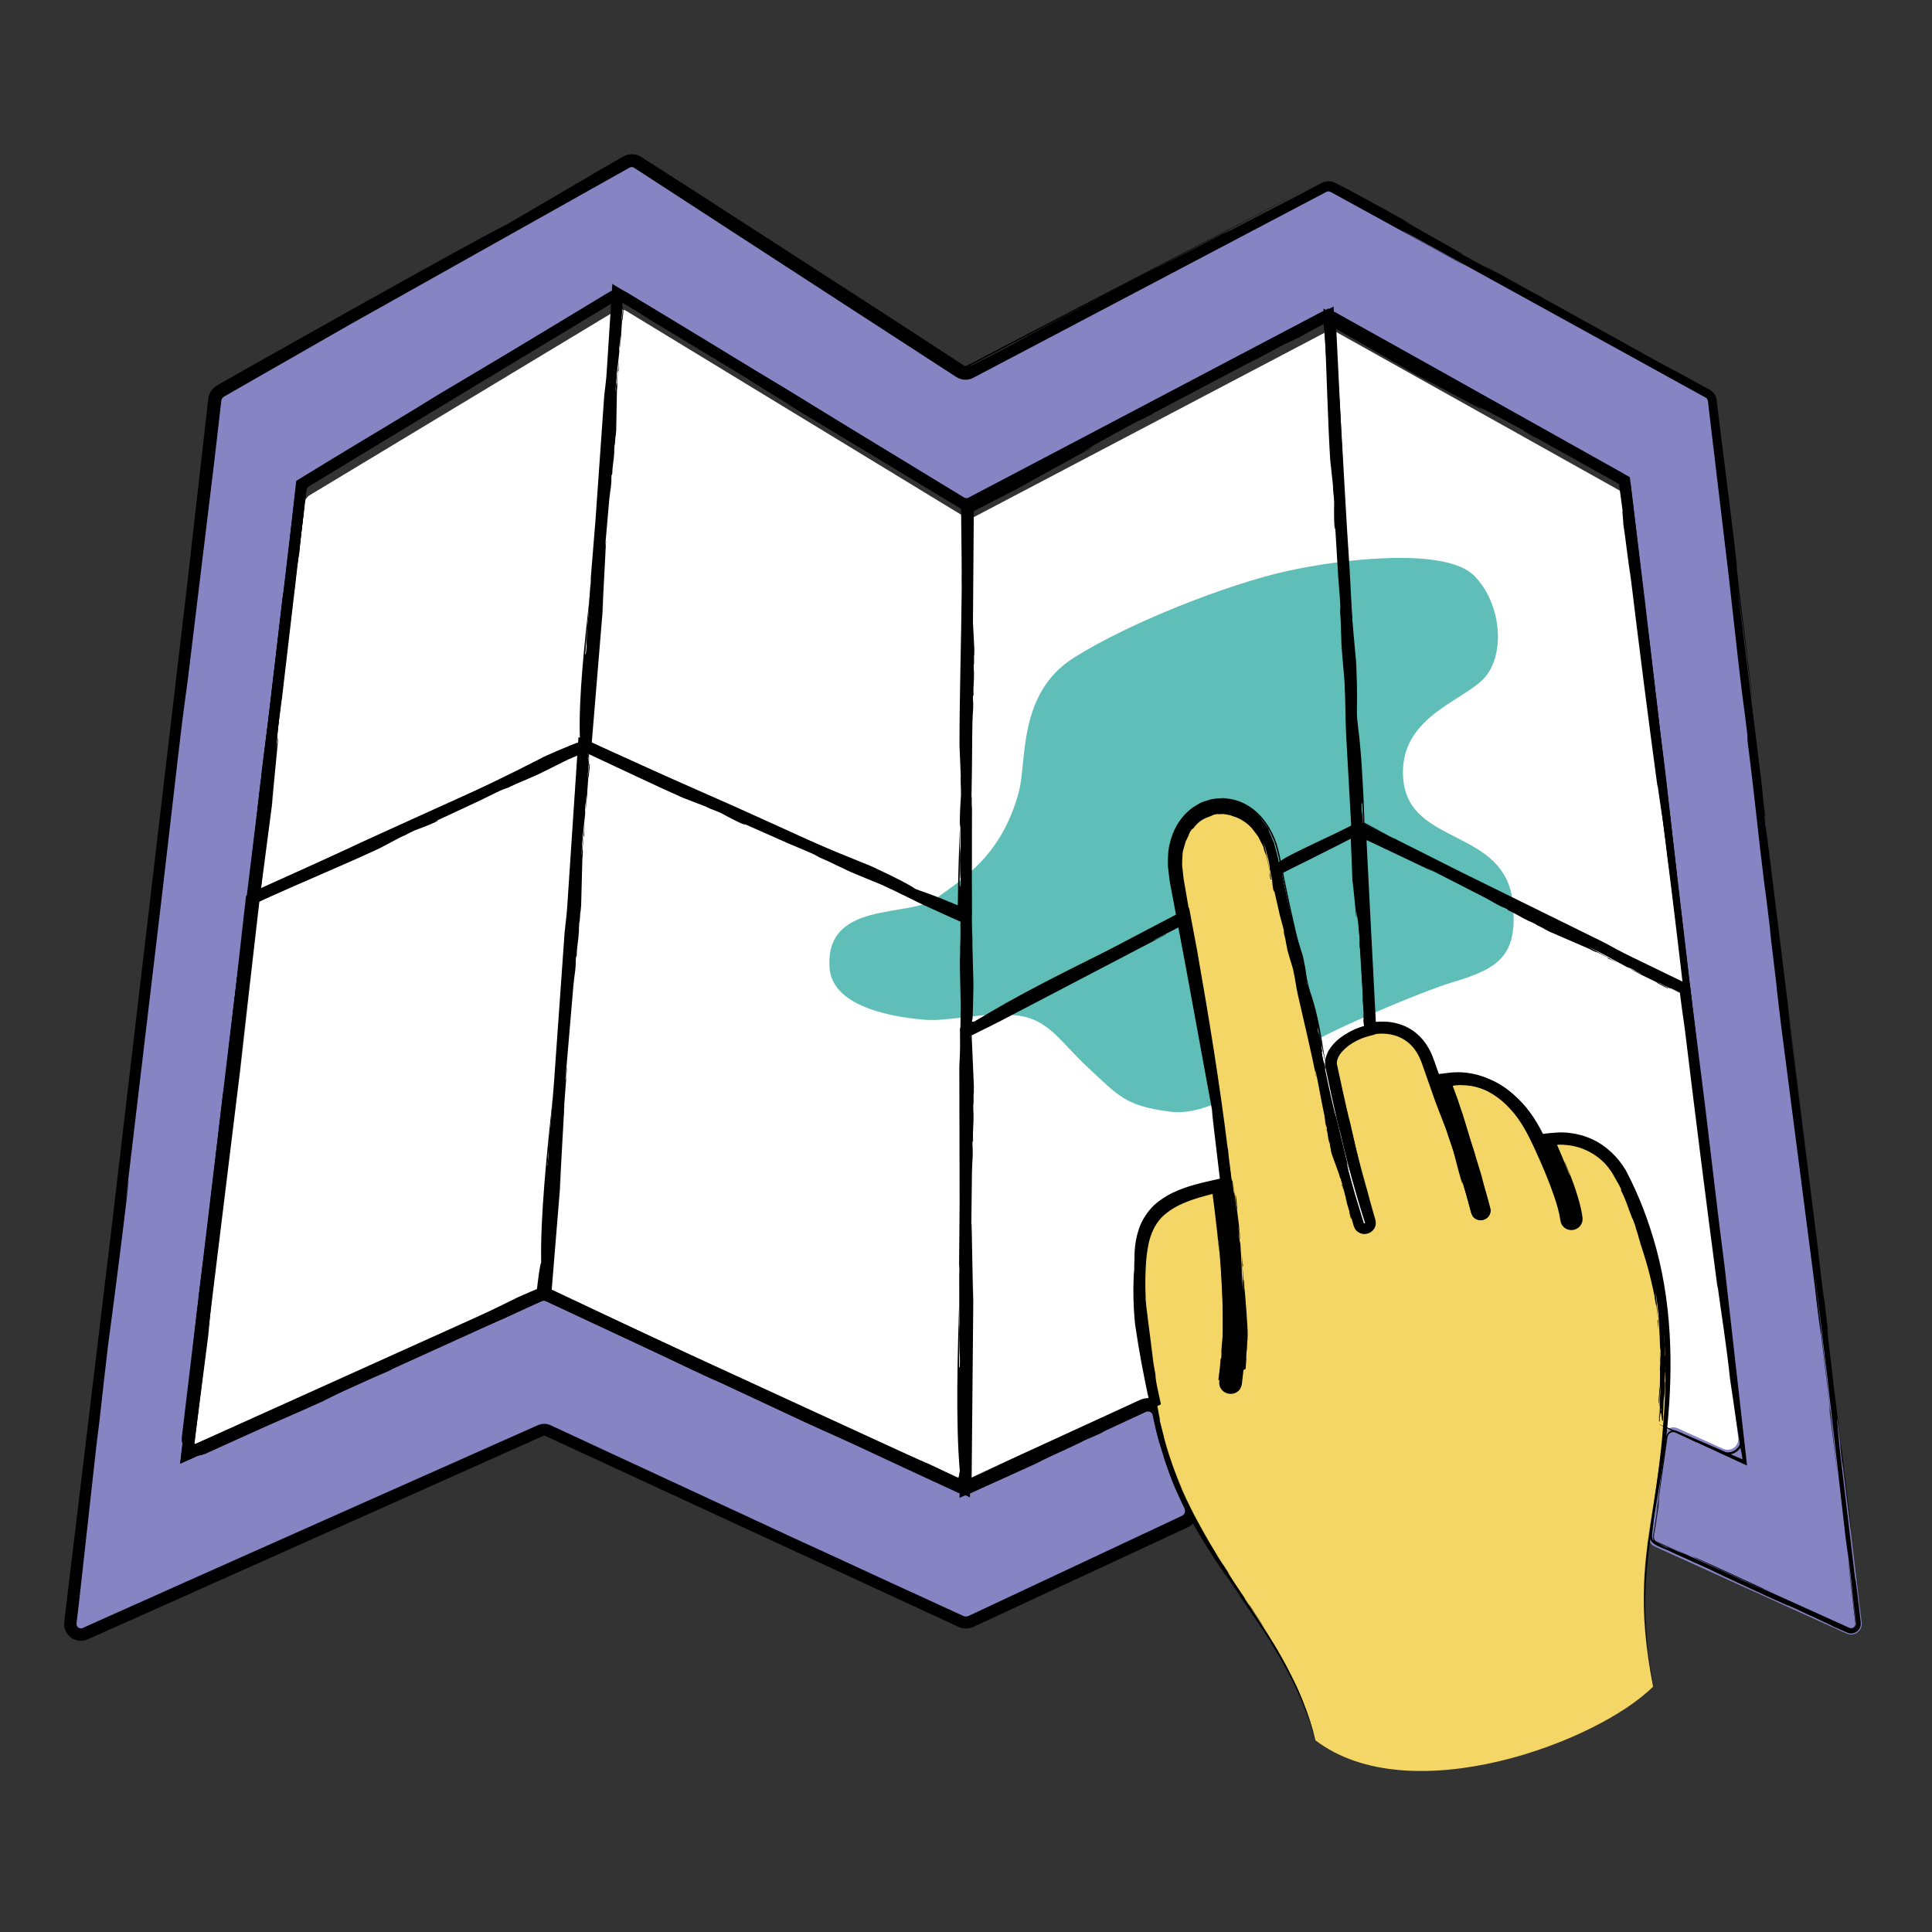
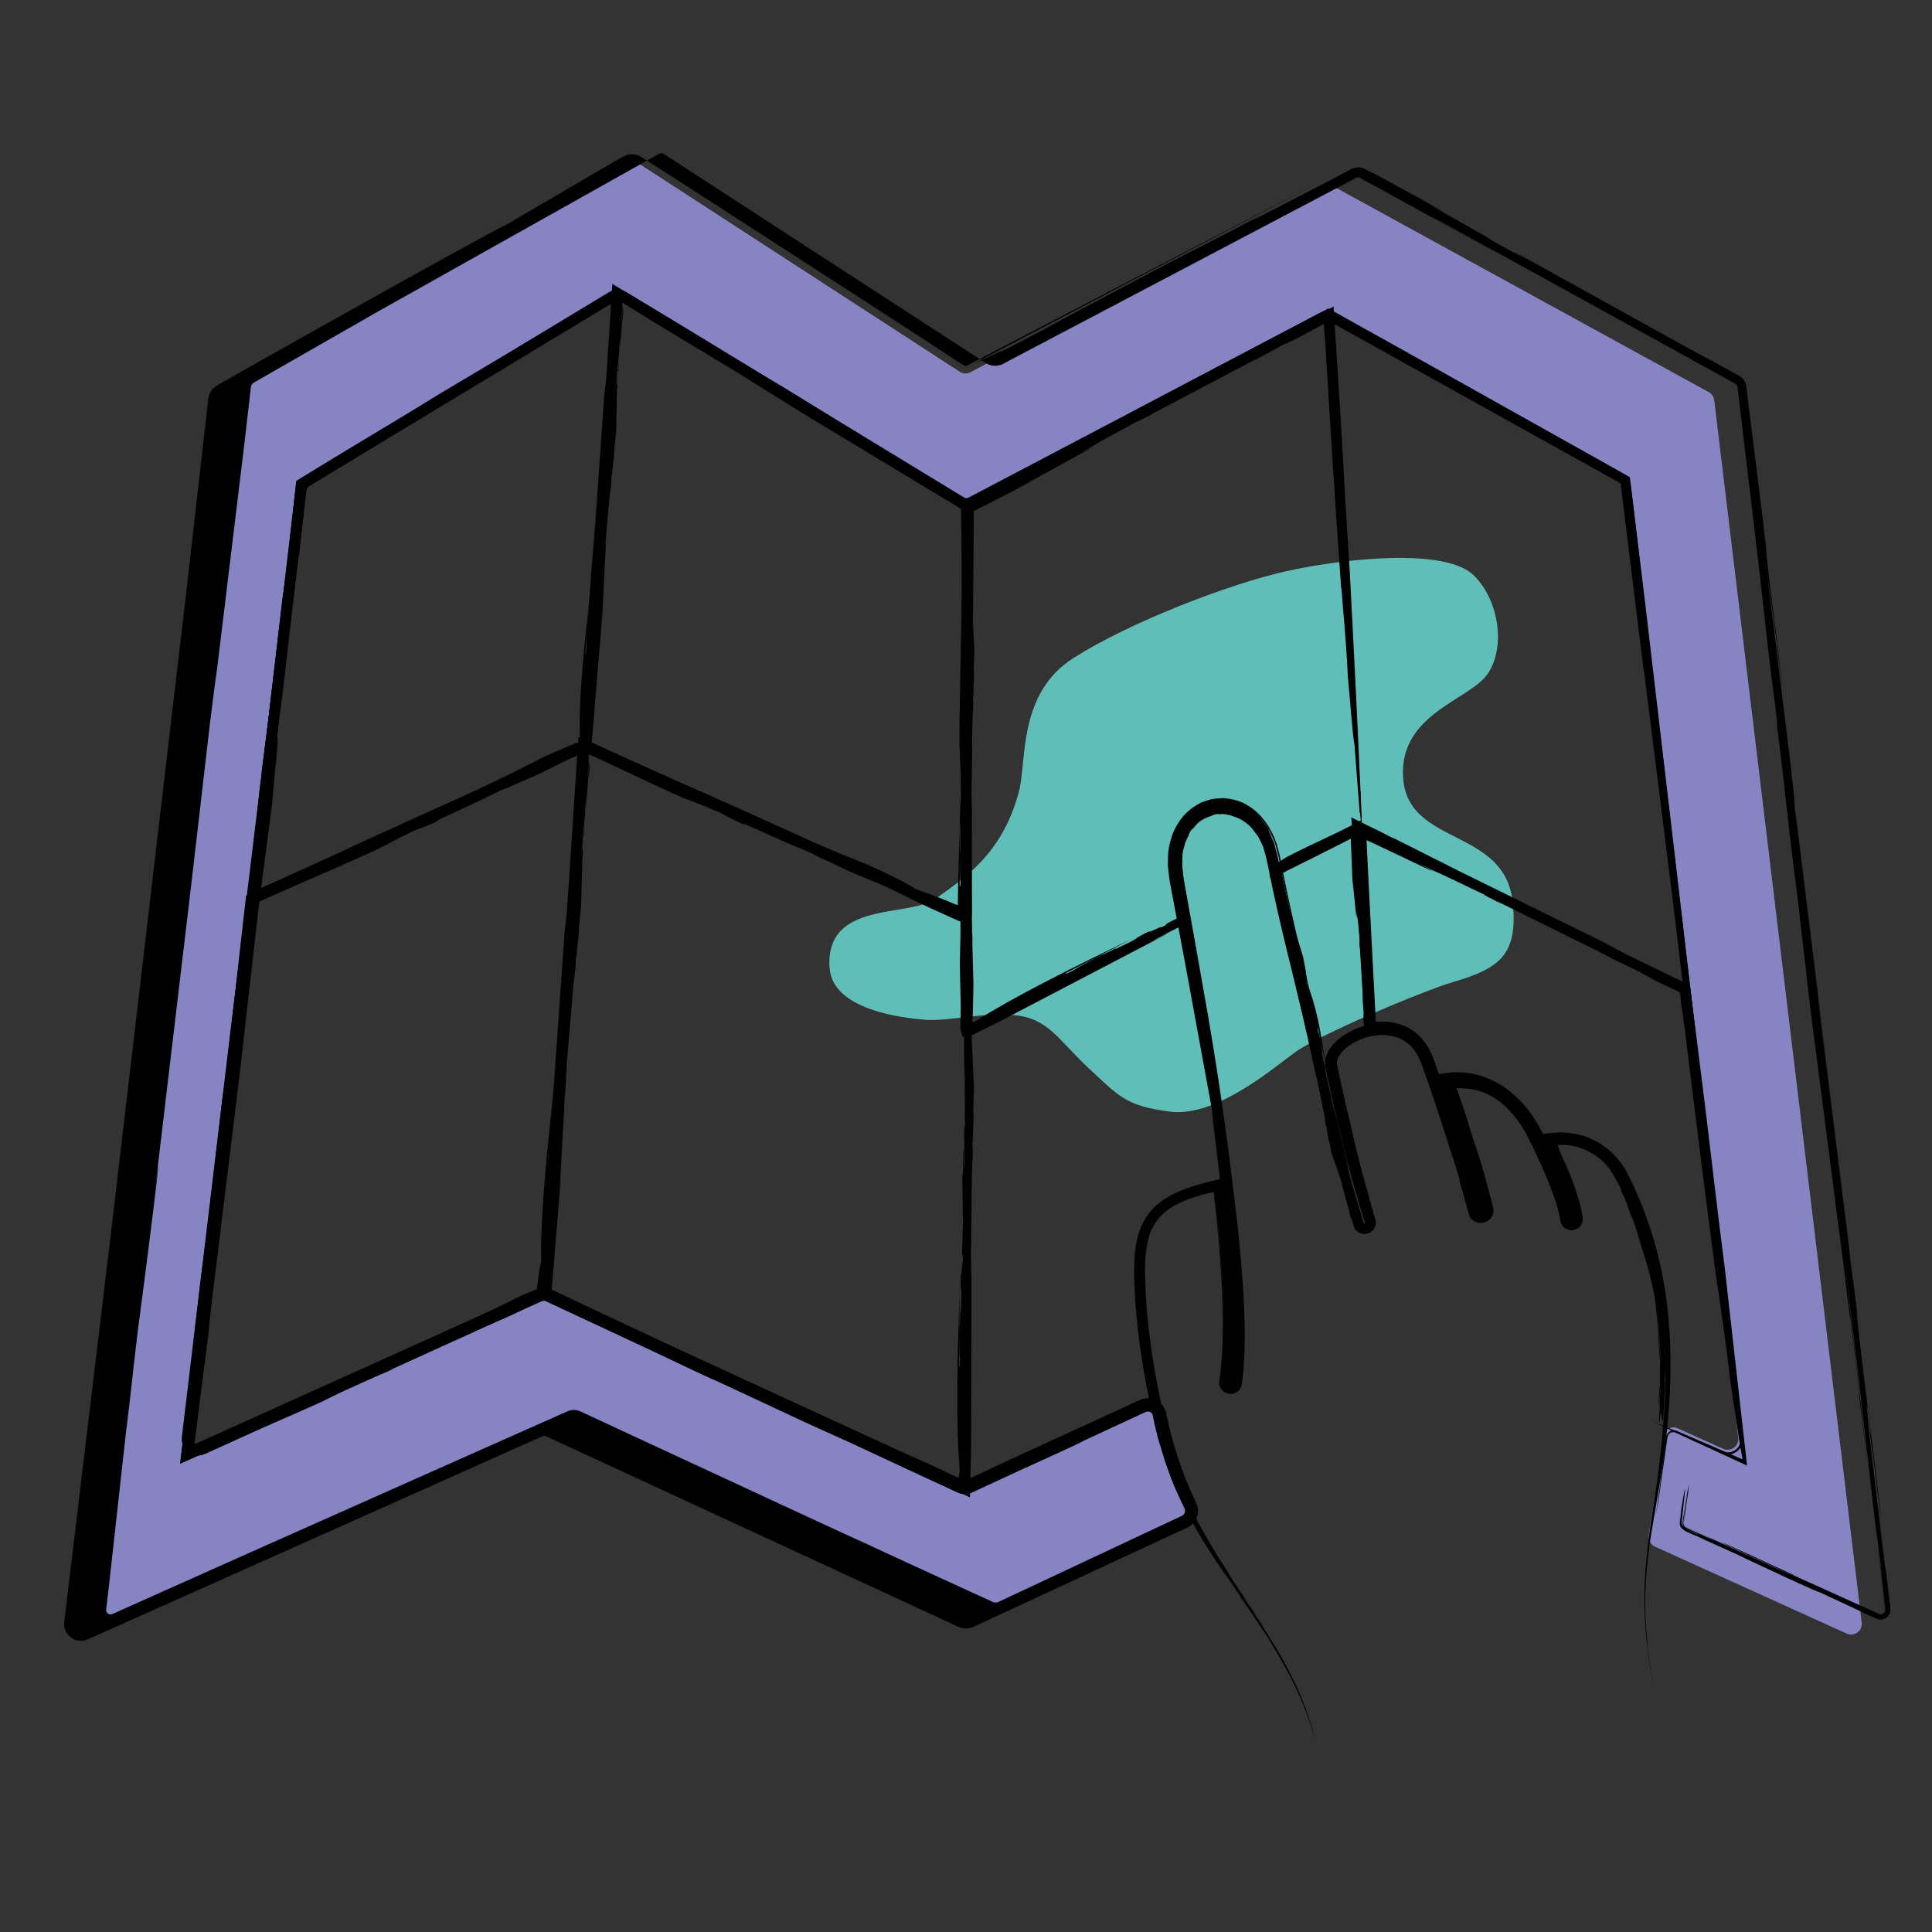
<svg xmlns="http://www.w3.org/2000/svg" id="b" viewBox="0 0 180 180">
  <rect x="0" y="0" width="180" height="180" fill="#333333" stroke="none" />
  <defs>
    <style>.n{fill:none;}.o{fill:#F4D666;}.p{fill:#fff;}.q{fill:#8784C4;}.r{fill:#5FBEB8;}</style>
  </defs>
-   <path class="p" d="m156.603,134.299-26.864-13.021l-22.92,11.047-16.219,7.485c-.265.122-.571.122-.835,0l-38.388-17.811c-.263-.122-.565-.123-.829-.004l-31.381,14.212c-.706.32-1.49-.255-1.398-1.025l6.026-50.08v-.01l4.589-38.224c.037-.304.211-.575.474-.733l28.47-17.162c.317-.191.714-.19,1.031.002l31.454,19.14c.299.182.671.193.98.031l32.761-17.221c.298-.157.655-.152.948.012l26.618,14.89c.278.155.464.434.502.75l5.603,46.794,5.011,41.815c.092.769-.691,1.343-1.397,1.025l-4.236-1.911-26.864-13.021Z" />
  <g>
    <path class="q" d="m154.147,139.591c-.198,1.211-.389,2.349-.545,3.461-.061.435.176.858.577,1.039l17.873,8.107c.706.32,1.491-.255,1.398-1.025l-13.739-113.887c-.038-.318-.228-.599-.509-.753l-34.953-19.162c-.293-.16-.646-.163-.941-.008l-32.89,17.314c-.318.168-.703.15-1.005-.046l-30.016-19.472c-.311-.202-.709-.214-1.032-.031l-37.744,21.402c-.275.156-.46.434-.497.748l-13.574,113.906c-.091.768.689,1.342,1.395,1.025l42.354-19.002c.262-.118.562-.116.823.004l38.46,17.724c.266.122.571.122.837-.002l19.893-9.273c.506-.236.712-.838.47-1.341-1.062-2.205-1.969-4.632-2.604-7.368-.09-.389-.177-.778-.263-1.169-.136-.618-.812-.95-1.387-.685l-16.219,7.485c-.265.122-.571.122-.835,0l-38.388-17.811c-.263-.122-.565-.123-.829-.004l-31.381,14.212c-.706.32-1.49-.255-1.398-1.025l6.026-50.08v-.01l4.589-38.224c.037-.304.211-.575.474-.733l28.47-17.162c.317-.191.714-.19,1.031.002l31.454,19.14c.299.182.671.193.98.031l32.761-17.221c.298-.157.655-.152.948.012l26.618,14.89c.278.155.464.434.502.75l5.603,46.794,5.011,41.815c.092.769-.691,1.343-1.397,1.025l-4.236-1.911c-.622-.281-1.327.134-1.396.813-.19,1.891-.454,3.799-.769,5.706Z" />
    <g>
      <path class="n" d="m154.147,139.591c-.198,1.211-.389,2.349-.545,3.461-.061.435.176.858.577,1.039l17.873,8.107c.706.32,1.491-.255,1.398-1.025l-13.739-113.887c-.038-.318-.228-.599-.509-.753l-34.953-19.162c-.293-.16-.646-.163-.941-.008l-32.89,17.314c-.318.168-.703.15-1.005-.046l-30.016-19.472c-.311-.202-.709-.214-1.032-.031l-37.744,21.402c-.275.156-.46.434-.497.748l-13.574,113.906c-.091.768.689,1.342,1.395,1.025l42.354-19.002c.262-.118.562-.116.823.004l38.46,17.724c.266.122.571.122.837-.002l19.893-9.273c.506-.236.712-.838.47-1.341-1.062-2.205-1.969-4.632-2.604-7.368-.09-.389-.177-.778-.263-1.169-.136-.618-.812-.95-1.387-.685l-16.219,7.485c-.265.122-.571.122-.835,0l-38.388-17.811c-.263-.122-.565-.123-.829-.004l-31.381,14.212c-.706.32-1.49-.255-1.398-1.025l6.026-50.08v-.01l4.589-38.224c.037-.304.211-.575.474-.733l28.47-17.162c.317-.191.714-.19,1.031.002l31.454,19.14c.299.182.671.193.98.031l32.761-17.221c.298-.157.655-.152.948.012l26.618,14.89c.278.155.464.434.502.75l5.603,46.794,5.011,41.815c.092.769-.691,1.343-1.397,1.025l-4.236-1.911c-.622-.281-1.327.134-1.396.813-.19,1.891-.454,3.799-.769,5.706Z" />
-       <path d="m90.578,33.974l-.432.225c-.068.033-.145.047-.221.042s-.149-.029-.213-.07l-.424-.276-1.7-1.107c.688.446,1.379.894,2.072,1.343.235.136.318.155.606-.002l1.1-.579c1.469-.773,2.946-1.55,4.43-2.33,2.968-1.559,5.96-3.132,8.966-4.711,6.014-3.155,12.08-6.337,18.102-9.497-6.568,3.411-13.43,6.974-20.344,10.565-3.457,1.803-6.926,3.612-10.378,5.412l-1.293.676-.646.338c-.14.074-.137.072-.178.082-.035.009-.072.01-.108.006-.036-.005-.071-.016-.102-.033l-.254-.164-.609-.397-1.216-.793c-1.621-1.055-3.234-2.105-4.836-3.148-6.422-4.149-12.664-8.182-18.513-11.961-1.464-.936-2.903-1.857-4.315-2.76l-.264-.169c-.061-.043-.268-.167-.413-.209-.323-.113-.678-.118-1.002-.019-.374.128-.491.249-.678.342l-.533.309c-.708.411-1.409.817-2.103,1.219-2.754,1.612-5.381,3.149-7.864,4.602-1.132.52-7.955,4.3-14.555,7.991-3.3,1.854-6.543,3.675-8.994,5.052-1.224.693-2.25,1.275-2.986,1.692-.092.052-.179.102-.262.149-.089.053-.136.073-.284.169-.242.167-.406.369-.513.551-.21.367-.216.65-.222.69-.674,5.929-1.357,11.926-2.046,17.99.48-4.174.957-8.326,1.431-12.448-.474,4.121-.951,8.274-1.431,12.448-2.254,19.18-4.602,39.163-7.021,59.745-1.236,10.289-2.491,20.727-3.759,31.285-.159,1.32-.319,2.641-.479,3.964l-.119,1.03c-.038.523.227,1.067.657,1.362.419.308,1.024.383,1.505.171l.932-.414c2.441-1.09,4.887-2.183,7.34-3.278,4.906-2.19,9.837-4.391,14.788-6.602,2.746-1.227,6.081-2.718,9.859-4.406,1.889-.845,3.888-1.739,5.98-2.674,1.046-.468,2.115-.946,3.205-1.433l.356-.157c.049-.017.102-.022.154-.015.025-.021.387.167.647.281.552.255,1.109.512,1.67.772,8.983,4.152,19.147,8.848,29.327,13.553l3.816,1.764,1.904.88.951.439.245.113c.135.06.279.103.425.127.293.047.597.015.874-.092,2.542-1.18,5.066-2.351,7.555-3.506,2.474-1.15,4.913-2.283,7.299-3.391,1.193-.554,2.372-1.102,3.536-1.643l.87-.404.433-.201.216-.1.112-.052c.06-.032.122-.061.179-.098.471-.29.774-.819.799-1.359.015-.27-.037-.543-.142-.787l-.207-.443c-1.034-2.215-1.801-4.461-2.32-6.667l-.189-.834-.093-.415c-.01-.049-.038-.172-.079-.294-.042-.117-.096-.229-.162-.336-.265-.426-.71-.713-1.191-.791-.241-.04-.491-.027-.726.036-.108.023-.252.088-.315.115l-.189.087c-1.005.462-1.984.912-2.937,1.35-3.811,1.75-7.191,3.301-9.992,4.587l-2.435,1.117-.608.279c-.106.05-.112.036-.173.033.021.021-.247-.111-.441-.199l-.607-.283c-1.62-.755-3.243-1.512-4.879-2.275,2.709,1.268,4.064,1.901,5.419,2.535l.469.219c.039.016.085.021.129.012-.016.018.216-.093.407-.18.194-.089.396-.181.608-.278.85-.389,1.87-.856,3.23-1.478-.852.397-1.699.792-2.541,1.184l-1.26.587c-.584.254-.391.242-.69.141-1.67-.767-3.322-1.526-4.957-2.277-3.27-1.502-6.474-2.974-9.625-4.422-6.302-2.899-12.395-5.701-18.388-8.458,2.097,1.005,2.487,1.191,7.435,3.562l-6.098-2.851c-1.406-.637-3.254-1.476-5.338-2.42-.261-.119-.525-.24-.792-.363l-.404-.185c-.134-.055-.251-.133-.491-.2-.214-.055-.441-.062-.659-.017-.108.022-.217.058-.315.103l-.209.096c-.279.128-.56.256-.843.386-1.133.517-2.297,1.049-3.464,1.582-4.67,2.132-9.396,4.29-12.423,5.672,1.283-.632-3.493,1.521-7.706,3.422l1.679-.727c-1.998.903-4.036,1.824-6.101,2.758l-1.553.703-.767.345c-.151.062-.316.058-.461-.018-.144-.074-.257-.211-.288-.364-.019-.09-.021-.126-.003-.275l.052-.428.206-1.717c.55-4.588,1.107-9.234,1.656-13.823,1.1-9.177,2.172-18.123,3.106-25.906.275-2.161.482-3.784.608-4.775l.395-3.351.003-.027v-.036s-.003.053-.003.053l1.361-11.568c-.076,1.155,1.54-12.371.723-5.245.655-5.596,1.312-11.218,1.963-16.778.165-1.39.329-2.777.493-4.157l.06-.498c.014-.093.055-.182.114-.256.065-.108.466-.306.737-.483l1.771-1.074c2.351-1.432,4.676-2.848,6.969-4.246,4.103-2.475,8.239-4.971,12.402-7.482,2.081-1.256,4.169-2.516,6.262-3.78l.393-.237c.115-.072.174-.091.274-.109.091-.011.185-.004.272.026.045.016.082.033.128.06l.196.119,1.571.954,3.148,1.912c8.406,5.103,16.894,10.256,25.417,15.431l.799.485.426.253c.189.097.402.146.614.145.212,0,.425-.051.614-.148l.418-.22.827-.436,3.312-1.747,6.629-3.497,13.263-7.001,6.625-3.499,1.655-.874c.202-.112.437-.119.638-.025l.799.442,3.267,1.818c4.354,2.422,8.699,4.838,13.028,7.246l-.836-.494c3.034,1.68,5.978,3.312,8.919,4.941l1.103.61c.385.212.738.356.828.717.123.769.214,1.652.323,2.477.209,1.678.419,3.366.632,5.078.83,6.854,1.704,14.07,2.718,22.443,1.513,11.946,3.594,28.948,4.292,33.691.848,6.894,1.441,11.717,2.031,16.51.298,2.395.595,4.782.923,7.414.041.329.082.662.124.999.078.365-.045.87-.375,1.152-.314.298-.808.418-1.236.268-.379-.152-.675-.297-1.025-.449-.677-.303-1.375-.615-2.099-.939-.362-.162-.73-.327-1.104-.495-.334-.183-.636-.156-.893.05.267-.185.378-.136.298-.128-.062.022-.335.102-.466.423-.057.124-.068.425-.114.729-.039.304-.08.633-.124.978-.088.689-.185,1.438-.278,2.162-.341,2.907-.816,5.365-.22,2.068.321-2.253.565-3.968.768-5.395.053-.424.067-.526.213-.677.132-.131.319-.18.48-.15.041.01.081.021.12.038l.194.086c.134.06.265.12.395.179.26.118.515.233.767.347.504.228.999.451,1.511.683.256.116.517.234.786.356.134.061.271.123.41.186l.223.099c.102.044.211.074.325.095.458.078.968-.087,1.303-.46.169-.185.295-.423.346-.685.026-.131.033-.266.023-.4l-.031-.298c-.085-.76-.179-1.602-.286-2.556l.006.229c-2.092-17.782-4.185-35.574-6.285-53.425-1.056-8.926-2.114-17.867-3.174-26.828l-.398-3.362-.199-1.682-.112-.891c-.088-.45-.382-.854-.782-1.079l-5.919-3.319c-3.946-2.212-7.897-4.427-11.855-6.645-2.645-1.473-5.317-2.962-8.012-4.464l-.505-.282c-.184-.091-.28-.186-.625-.314-.299-.097-.625-.105-.928-.021-.349.109-.47.218-.647.298l-2.059,1.085c-1.376.724-2.756,1.452-4.142,2.181-5.542,2.914-11.154,5.865-16.793,8.83-2.82,1.481-5.647,2.966-8.474,4.452l-1.003.524c-.071.029-.151.033-.225.017-.037-.009-.073-.023-.106-.042l-.246-.149-2.046-1.246-4.091-2.49c-5.453-3.317-10.889-6.623-16.268-9.895-2.896-1.759-5.822-3.535-8.764-5.322-.224-.153-.616-.288-.948-.262-.173.007-.344.042-.505.105-.081.03-.159.069-.233.112l-.146.087-1.107.669-2.217,1.339-4.442,2.684c-5.926,3.583-11.859,7.17-17.69,10.695-.729.441-1.456.881-2.181,1.319l-.544.329-.136.082c-.063.039-.137.089-.198.141-.127.106-.237.232-.324.372-.185.26-.236.679-.247.833l-.074.628c-.198,1.675-.396,3.34-.591,4.993-.391,3.307-.777,6.569-1.156,9.768-.755,6.399-1.481,12.549-2.162,18.324-.186,1.548-.357,2.973-.518,4.321l-.004.029v.039s.003-.059.003-.059c-.44,3.465-.822,6.47-1.25,9.842-1.272,10.617-2.717,22.681-4.203,35.084-.186,1.55-.373,3.106-.56,4.665-.022.219-.05.336-.067.639-.007.3.077.612.246.864.328.508.971.797,1.578.668.337-.078.488-.184.665-.254l.537-.244,1.075-.487c2.868-1.3,5.739-2.602,8.597-3.898,5.716-2.595,11.383-5.168,16.875-7.661-.413.186-.814.367-1.077.485,1.459-.661,2.873-1.302,4.251-1.926l.516-.233.257-.116c.058-.027.089-.034.137-.043.089-.014.181-.003.263.033l.489.227c.67.312,1.333.62,1.99.926,2.626,1.225,5.156,2.406,7.679,3.583,5.047,2.35,10.059,4.682,15.731,7.323-.049-.043,1.711.773,2.57,1.16.263.124,1.477.693,3.439,1.614.985.457,2.156.999,3.481,1.614.663.307,1.365.631,2.102.972.184.085.371.171.559.259.191.074.34.193.707.277.317.066.679.013.957-.123.197-.091.395-.183.596-.276,3.21-1.49,6.92-3.211,10.887-5.052.992-.461,1.999-.929,3.02-1.402.51-.237,1.023-.475,1.539-.715.156-.073.199-.092.27-.104.069-.012.14-.008.209.011.139.037.258.137.317.264.015.032.025.065.035.102l.048.211.096.423.198.85c.139.57.292,1.137.46,1.702.337,1.129.732,2.247,1.181,3.343.224.548.463,1.09.714,1.626l.19.401c.069.143.074.165.088.258.019.154-.036.314-.143.42-.068.062-.083.077-.226.143l-.396.186-.79.371-1.575.739c-2.094.983-4.162,1.953-6.173,2.897-2.011.944-3.967,1.861-5.835,2.738-.934.438-1.847.866-2.734,1.283-.444.208-.881.413-1.311.615-.215.101-.429.201-.641.3l-.316.148c-.079.038-.131.051-.202.061-.159.007-.213.002-.438-.108-.205-.094-.409-.187-.61-.28-.403-.185-.798-.366-1.185-.543-.774-.355-1.514-.694-2.218-1.017-1.408-.646-2.668-1.225-3.75-1.721-2.162-.999-3.612-1.669-4.116-1.902-1.182-.541-2.407-1.102-3.658-1.675-5.991-2.778-12.033-5.58-18.05-8.37-1.503-.699-3.005-1.396-4.503-2.093-.15-.07-.439-.226-.75-.235-.151-.008-.302.007-.449.045-.158.042-.28.105-.359.138l-1.131.503-2.257,1.004c-3.006,1.336-5.995,2.665-8.957,3.981-5.924,2.637-11.74,5.225-17.369,7.731-2.814,1.257-5.58,2.492-8.291,3.703-1.355.607-2.695,1.207-4.02,1.8l-.247.111c-.038.014-.074.026-.11.033-.072.012-.146.001-.215-.029-.143-.061-.243-.199-.251-.342-.01-.033.018-.239.039-.418l.063-.532.126-1.059c.542-4.893,1.152-10.391,1.61-14.522.51-3.977.532-4.75,1.113-9.55,1.62-12.161,2.4-19.304,1.591-13.023,1.19-10.027,2.383-20.082,3.44-28.987.479-4.132.955-8.236,1.438-12.404.407-3.538.667-5.508.92-7.286,1.098-9.048.775-6.386,1.926-15.87.072-.591.285-2.351.574-4.728.138-1.191.293-2.533.458-3.954.041-.355.082-.715.124-1.078l.063-.548c.013-.136.04-.195.096-.28.027-.038.06-.072.097-.101l.058-.04.122-.07.488-.28.981-.563c5.245-3.002,10.529-6.026,11.703-6.698l-1.354.778c9.626-5.402,16.053-9.008,25.463-14.289.208-.113.436-.258.485-.256.097-.023.202-.013.291.033l1.132.733c.791.514,1.583,1.03,2.378,1.547,1.589,1.033,3.186,2.071,4.789,3.113,3.206,2.082,6.436,4.18,9.677,6.285,3.242,2.104,6.495,4.214,9.745,6.324l1.219.791.609.395.305.198c.104.063.179.128.379.229.35.165.759.196,1.129.085.092-.028.182-.064.268-.108l.167-.088.321-.169,1.284-.676c1.712-.902,3.422-1.802,5.128-2.7,6.824-3.594,13.586-7.155,20.181-10.628,1.649-.868,3.287-1.73,4.913-2.586l.609-.321.303-.159c.042-.021.087-.036.134-.042.105-.006.164-.007.298.071l.6.329c.799.438,1.595.875,2.388,1.31,3.17,1.74,6.286,3.45,9.333,5.122.272.078-5.384-2.936-5.629-3.164,7.181,3.956,14.394,7.929,21.625,11.912l5.423,2.991.678.374.339.187.156.087c.023.013.044.028.063.046.081.082.123.141.138.303l.091.769.364,3.079,1.468,12.322c.332,2.96.738,6.585.891,7.948.61,5.253.403,3.096.859,6.941l.007.525c.723,5.612.929,8.22,1.59,13.508.056.277.292,2.209.517,4.087-.048.102.702,5.788.616,5.522l.011.054c.134,1.134.229,1.936.394,3.326.278,2.15,2.882,22.295,3.164,24.483l.113,1.019c.366,3.017.565,4.302.363,2.539l.445,3.721-.056-.429.443,3.7c.077.683.143,1.458-.01.41.261,2.102.551,4.45.811,6.545-.658-5.83-1.475-13.075-2.165-19.188.302,2.513.845,7.032,1.171,9.75.372,3.261,1.131,9.924,1.722,15.112.141,1.14.302,1.917.585,4.508.053.634.142,1.365.245,2.206.051.421.106.869.164,1.347.044.26-.13.496-.391.54.139-.026.274-.128.33-.256.029-.063.043-.13.043-.202.004-.038-.032-.275-.046-.402l-.225-1.838c-.146-1.226-.293-2.457-.443-3.71,0,.218.174,1.743.377,3.461.098.833.201,1.712.293,2.503-.004.166-.119.307-.255.362-.156.046-.209.044-.4-.046-.866-.391-5.287-2.388-8.078-3.648,1.236.504-2.234-1.05-3.876-1.825-1.876-.858-3.087-1.384-2.331-1.021-.63-.224,7.463,3.422,4.821,2.289-.677-.337-4.363-1.999-6.343-2.894-.037.017,1.343.635.047.08-.552-.25-1.111-.503-1.66-.751l-.41-.184c-.083-.038-.141-.079-.194-.139-.105-.119-.148-.266-.125-.425.169-1.101.321-2.075.445-2.756-.071.454-.224,1.429-.333,2.126.062-.388.069-.415.037-.175-.017.121-.043.309-.077.551-.046.304-.067.405.021.561.042.072.105.141.188.185.163.072.333.148.51.226.389.171.809.355,1.248.548.879.386,1.836.807,2.786,1.225,3.801,1.672,7.496,3.298,5.635,2.464.477.231-3.627-1.58-7.611-3.34-.498-.22-.994-.439-1.479-.654-.243-.107-.482-.213-.718-.317l-.335-.149c-.054-.025-.102-.059-.142-.102-.079-.085-.126-.197-.127-.305-.005-.03.016-.154.033-.271.017-.113.033-.224.049-.333.064-.436.124-.84.177-1.202.212-1.449.328-2.234.244-1.717-.313,1.888.159-1.363-.161.593l-.306,2.18c-.042.305-.135.722-.113.814.017.157.103.292.206.374.069.065.317.164.468.241.161.078.298.146.413.201.447.222.475.255.035.068-4.143-1.885,11.86,5.148,8.303,3.569l1.434.667c-1.511-.664-5.532-2.468-7.066-3.2-.006.006-.137-.047-.357-.141-.222-.097-.529-.231-.888-.388-.36-.16-.772-.343-1.199-.533-.214-.095-.431-.192-.648-.289l-.324-.145c-.098-.044-.123-.061-.178-.105-.085-.078-.144-.184-.163-.294-.011-.07-.015-.102,0-.208l.056-.37c.038-.249.076-.501.114-.746.075-.491.146-.956.202-1.326.111-.738.158-1.09.042-.484-.222,1.373-.37,2.287-.464,2.867-.074.419.082.487.05.513-.004.01-.13-.098-.155-.333.002-.252.079-.784.125-1.229.106-.933.214-1.877.189-1.922-.013-.022-.059.181-.154.723-.046.274-.107.629-.183,1.082-.037.228-.078.48-.124.758-.033.284-.143.587-.034.87-.087-.244-.022-.464.012-.671.036-.199.065-.362.088-.491.047-.255.075-.366.075-.366,0,0-.01.124-.041.339-.025.207-.088.543-.122.887-.098.772,1.173.992,2.178,1.524,1.064.48,2.222,1.004,3.306,1.493.41.211,2.325,1.117,5.435,2.547,2.702,1.22,1.6.699,2.122.917,1.49.693,4.346,2.002,3.956,1.864.532.233,1,.437,1.451.634.433.139.926-.096,1.101-.513.097-.21.079-.435.042-.697-.029-.256-.058-.519-.089-.795-.066-.553-.138-1.152-.22-1.841-.312-2.422.002.166-.226-1.552-.433-3.64-1.04-8.739-1.385-11.636-.102-1.124-.455-4.544-.104-2.065.659,5.518-.337-2.093.367,3.648-.223-2.481.633,5.077.816,6.114-.187-1.834-.634-5.541-1.017-8.639l.065.622c-.339-2.729-1.015-8.196-1.331-11.156.11.693-.025-.6.223,1.407l-.449-3.763c-.066-.477-.134-.967-.009.119-.235-1.772-.437-3.549-.586-4.915-.062-.495-2.361-18.759-2.441-19.39-.328-2.711-.365-3.372-.712-6.009.044.35,2.347,18.839,2.78,22.314-.288-2.333-3.778-30.624-3.996-32.39-.244-2.007-.543-4.43-.514-3.955-.396-3.395.177,1.01-.088-1.409-.011-.054.01.199-.082-.572l-.244-2.327c-.65-5.283-1.596-12.966-2.279-18.509.224,1.594.497,3.41.954,6.957l.06.623c.07.504.432,3.425.45,3.339-.388-3.375-.741-6.261-1.198-9.808-.071-.656-.154-1.42-.21-1.935-.002.014.001.069-.005.056-.122-1.163-.105-1.04-.042-.618.008.056.018.125.036.244-.086-1.063-.499-4.372-.977-8.186-.238-1.908-.492-3.942-.735-5.882-.06-.486-.118-.965-.176-1.436l-.043-.353c-.019-.143-.063-.282-.129-.409-.121-.251-.378-.459-.587-.556-.791-.437-1.537-.85-2.217-1.225-1.602-.853-.166-.088-2.161-1.15-5.548-3.074-9.374-5.194-15.169-8.405-1.875-.987-2.026-1.053.198.209l-4.384-2.417c4.039,2.104-8.155-4.576-3.708-2.247-1.274-.723-3.901-2.169-6.368-3.504-.129-.057-.295-.13-.816-.401-.109-.052-.309-.188-.593-.232-.263-.051-.623-.002-.908.166-.48.254-1.088.577-1.867.99-4.359,2.258-3.319,1.719-6.93,3.59-.866.42.448-.286.284-.228-5.53,2.957-4.874,2.489-10.105,5.249-1.637.867-4.072,2.156-6.118,3.24-2.044,1.086-3.696,1.972-3.762,2.038-4.419,2.323-4.438,2.288-4.02,2.017Z" />
+       <path d="m90.578,33.974l-.432.225c-.068.033-.145.047-.221.042s-.149-.029-.213-.07l-.424-.276-1.7-1.107c.688.446,1.379.894,2.072,1.343.235.136.318.155.606-.002l1.1-.579c1.469-.773,2.946-1.55,4.43-2.33,2.968-1.559,5.96-3.132,8.966-4.711,6.014-3.155,12.08-6.337,18.102-9.497-6.568,3.411-13.43,6.974-20.344,10.565-3.457,1.803-6.926,3.612-10.378,5.412l-1.293.676-.646.338c-.14.074-.137.072-.178.082-.035.009-.072.01-.108.006-.036-.005-.071-.016-.102-.033l-.254-.164-.609-.397-1.216-.793c-1.621-1.055-3.234-2.105-4.836-3.148-6.422-4.149-12.664-8.182-18.513-11.961-1.464-.936-2.903-1.857-4.315-2.76l-.264-.169c-.061-.043-.268-.167-.413-.209-.323-.113-.678-.118-1.002-.019-.374.128-.491.249-.678.342l-.533.309c-.708.411-1.409.817-2.103,1.219-2.754,1.612-5.381,3.149-7.864,4.602-1.132.52-7.955,4.3-14.555,7.991-3.3,1.854-6.543,3.675-8.994,5.052-1.224.693-2.25,1.275-2.986,1.692-.092.052-.179.102-.262.149-.089.053-.136.073-.284.169-.242.167-.406.369-.513.551-.21.367-.216.65-.222.69-.674,5.929-1.357,11.926-2.046,17.99.48-4.174.957-8.326,1.431-12.448-.474,4.121-.951,8.274-1.431,12.448-2.254,19.18-4.602,39.163-7.021,59.745-1.236,10.289-2.491,20.727-3.759,31.285-.159,1.32-.319,2.641-.479,3.964l-.119,1.03c-.038.523.227,1.067.657,1.362.419.308,1.024.383,1.505.171l.932-.414c2.441-1.09,4.887-2.183,7.34-3.278,4.906-2.19,9.837-4.391,14.788-6.602,2.746-1.227,6.081-2.718,9.859-4.406,1.889-.845,3.888-1.739,5.98-2.674,1.046-.468,2.115-.946,3.205-1.433l.356-.157c.049-.017.102-.022.154-.015.025-.021.387.167.647.281.552.255,1.109.512,1.67.772,8.983,4.152,19.147,8.848,29.327,13.553l3.816,1.764,1.904.88.951.439.245.113c.135.06.279.103.425.127.293.047.597.015.874-.092,2.542-1.18,5.066-2.351,7.555-3.506,2.474-1.15,4.913-2.283,7.299-3.391,1.193-.554,2.372-1.102,3.536-1.643l.87-.404.433-.201.216-.1.112-.052c.06-.032.122-.061.179-.098.471-.29.774-.819.799-1.359.015-.27-.037-.543-.142-.787l-.207-.443c-1.034-2.215-1.801-4.461-2.32-6.667l-.189-.834-.093-.415c-.01-.049-.038-.172-.079-.294-.042-.117-.096-.229-.162-.336-.265-.426-.71-.713-1.191-.791-.241-.04-.491-.027-.726.036-.108.023-.252.088-.315.115l-.189.087c-1.005.462-1.984.912-2.937,1.35-3.811,1.75-7.191,3.301-9.992,4.587l-2.435,1.117-.608.279c-.106.05-.112.036-.173.033.021.021-.247-.111-.441-.199l-.607-.283c-1.62-.755-3.243-1.512-4.879-2.275,2.709,1.268,4.064,1.901,5.419,2.535l.469.219c.039.016.085.021.129.012-.016.018.216-.093.407-.18.194-.089.396-.181.608-.278.85-.389,1.87-.856,3.23-1.478-.852.397-1.699.792-2.541,1.184l-1.26.587c-.584.254-.391.242-.69.141-1.67-.767-3.322-1.526-4.957-2.277-3.27-1.502-6.474-2.974-9.625-4.422-6.302-2.899-12.395-5.701-18.388-8.458,2.097,1.005,2.487,1.191,7.435,3.562l-6.098-2.851c-1.406-.637-3.254-1.476-5.338-2.42-.261-.119-.525-.24-.792-.363l-.404-.185c-.134-.055-.251-.133-.491-.2-.214-.055-.441-.062-.659-.017-.108.022-.217.058-.315.103l-.209.096c-.279.128-.56.256-.843.386-1.133.517-2.297,1.049-3.464,1.582-4.67,2.132-9.396,4.29-12.423,5.672,1.283-.632-3.493,1.521-7.706,3.422l1.679-.727c-1.998.903-4.036,1.824-6.101,2.758l-1.553.703-.767.345c-.151.062-.316.058-.461-.018-.144-.074-.257-.211-.288-.364-.019-.09-.021-.126-.003-.275l.052-.428.206-1.717c.55-4.588,1.107-9.234,1.656-13.823,1.1-9.177,2.172-18.123,3.106-25.906.275-2.161.482-3.784.608-4.775l.395-3.351.003-.027v-.036s-.003.053-.003.053l1.361-11.568c-.076,1.155,1.54-12.371.723-5.245.655-5.596,1.312-11.218,1.963-16.778.165-1.39.329-2.777.493-4.157l.06-.498c.014-.093.055-.182.114-.256.065-.108.466-.306.737-.483l1.771-1.074c2.351-1.432,4.676-2.848,6.969-4.246,4.103-2.475,8.239-4.971,12.402-7.482,2.081-1.256,4.169-2.516,6.262-3.78l.393-.237c.115-.072.174-.091.274-.109.091-.011.185-.004.272.026.045.016.082.033.128.06l.196.119,1.571.954,3.148,1.912c8.406,5.103,16.894,10.256,25.417,15.431l.799.485.426.253c.189.097.402.146.614.145.212,0,.425-.051.614-.148l.418-.22.827-.436,3.312-1.747,6.629-3.497,13.263-7.001,6.625-3.499,1.655-.874c.202-.112.437-.119.638-.025l.799.442,3.267,1.818c4.354,2.422,8.699,4.838,13.028,7.246l-.836-.494c3.034,1.68,5.978,3.312,8.919,4.941l1.103.61c.385.212.738.356.828.717.123.769.214,1.652.323,2.477.209,1.678.419,3.366.632,5.078.83,6.854,1.704,14.07,2.718,22.443,1.513,11.946,3.594,28.948,4.292,33.691.848,6.894,1.441,11.717,2.031,16.51.298,2.395.595,4.782.923,7.414.041.329.082.662.124.999.078.365-.045.87-.375,1.152-.314.298-.808.418-1.236.268-.379-.152-.675-.297-1.025-.449-.677-.303-1.375-.615-2.099-.939-.362-.162-.73-.327-1.104-.495-.334-.183-.636-.156-.893.05.267-.185.378-.136.298-.128-.062.022-.335.102-.466.423-.057.124-.068.425-.114.729-.039.304-.08.633-.124.978-.088.689-.185,1.438-.278,2.162-.341,2.907-.816,5.365-.22,2.068.321-2.253.565-3.968.768-5.395.053-.424.067-.526.213-.677.132-.131.319-.18.48-.15.041.01.081.021.12.038l.194.086c.134.06.265.12.395.179.26.118.515.233.767.347.504.228.999.451,1.511.683.256.116.517.234.786.356.134.061.271.123.41.186l.223.099c.102.044.211.074.325.095.458.078.968-.087,1.303-.46.169-.185.295-.423.346-.685.026-.131.033-.266.023-.4l-.031-.298c-.085-.76-.179-1.602-.286-2.556l.006.229c-2.092-17.782-4.185-35.574-6.285-53.425-1.056-8.926-2.114-17.867-3.174-26.828l-.398-3.362-.199-1.682-.112-.891c-.088-.45-.382-.854-.782-1.079l-5.919-3.319c-3.946-2.212-7.897-4.427-11.855-6.645-2.645-1.473-5.317-2.962-8.012-4.464l-.505-.282c-.184-.091-.28-.186-.625-.314-.299-.097-.625-.105-.928-.021-.349.109-.47.218-.647.298l-2.059,1.085c-1.376.724-2.756,1.452-4.142,2.181-5.542,2.914-11.154,5.865-16.793,8.83-2.82,1.481-5.647,2.966-8.474,4.452l-1.003.524c-.071.029-.151.033-.225.017-.037-.009-.073-.023-.106-.042l-.246-.149-2.046-1.246-4.091-2.49c-5.453-3.317-10.889-6.623-16.268-9.895-2.896-1.759-5.822-3.535-8.764-5.322-.224-.153-.616-.288-.948-.262-.173.007-.344.042-.505.105-.081.03-.159.069-.233.112l-.146.087-1.107.669-2.217,1.339-4.442,2.684c-5.926,3.583-11.859,7.17-17.69,10.695-.729.441-1.456.881-2.181,1.319l-.544.329-.136.082c-.063.039-.137.089-.198.141-.127.106-.237.232-.324.372-.185.26-.236.679-.247.833l-.074.628c-.198,1.675-.396,3.34-.591,4.993-.391,3.307-.777,6.569-1.156,9.768-.755,6.399-1.481,12.549-2.162,18.324-.186,1.548-.357,2.973-.518,4.321l-.004.029v.039s.003-.059.003-.059c-.44,3.465-.822,6.47-1.25,9.842-1.272,10.617-2.717,22.681-4.203,35.084-.186,1.55-.373,3.106-.56,4.665-.022.219-.05.336-.067.639-.007.3.077.612.246.864.328.508.971.797,1.578.668.337-.078.488-.184.665-.254l.537-.244,1.075-.487c2.868-1.3,5.739-2.602,8.597-3.898,5.716-2.595,11.383-5.168,16.875-7.661-.413.186-.814.367-1.077.485,1.459-.661,2.873-1.302,4.251-1.926l.516-.233.257-.116c.058-.027.089-.034.137-.043.089-.014.181-.003.263.033l.489.227c.67.312,1.333.62,1.99.926,2.626,1.225,5.156,2.406,7.679,3.583,5.047,2.35,10.059,4.682,15.731,7.323-.049-.043,1.711.773,2.57,1.16.263.124,1.477.693,3.439,1.614.985.457,2.156.999,3.481,1.614.663.307,1.365.631,2.102.972.184.085.371.171.559.259.191.074.34.193.707.277.317.066.679.013.957-.123.197-.091.395-.183.596-.276,3.21-1.49,6.92-3.211,10.887-5.052.992-.461,1.999-.929,3.02-1.402.51-.237,1.023-.475,1.539-.715.156-.073.199-.092.27-.104.069-.012.14-.008.209.011.139.037.258.137.317.264.015.032.025.065.035.102l.048.211.096.423.198.85c.139.57.292,1.137.46,1.702.337,1.129.732,2.247,1.181,3.343.224.548.463,1.09.714,1.626l.19.401c.069.143.074.165.088.258.019.154-.036.314-.143.42-.068.062-.083.077-.226.143c-2.094.983-4.162,1.953-6.173,2.897-2.011.944-3.967,1.861-5.835,2.738-.934.438-1.847.866-2.734,1.283-.444.208-.881.413-1.311.615-.215.101-.429.201-.641.3l-.316.148c-.079.038-.131.051-.202.061-.159.007-.213.002-.438-.108-.205-.094-.409-.187-.61-.28-.403-.185-.798-.366-1.185-.543-.774-.355-1.514-.694-2.218-1.017-1.408-.646-2.668-1.225-3.75-1.721-2.162-.999-3.612-1.669-4.116-1.902-1.182-.541-2.407-1.102-3.658-1.675-5.991-2.778-12.033-5.58-18.05-8.37-1.503-.699-3.005-1.396-4.503-2.093-.15-.07-.439-.226-.75-.235-.151-.008-.302.007-.449.045-.158.042-.28.105-.359.138l-1.131.503-2.257,1.004c-3.006,1.336-5.995,2.665-8.957,3.981-5.924,2.637-11.74,5.225-17.369,7.731-2.814,1.257-5.58,2.492-8.291,3.703-1.355.607-2.695,1.207-4.02,1.8l-.247.111c-.038.014-.074.026-.11.033-.072.012-.146.001-.215-.029-.143-.061-.243-.199-.251-.342-.01-.033.018-.239.039-.418l.063-.532.126-1.059c.542-4.893,1.152-10.391,1.61-14.522.51-3.977.532-4.75,1.113-9.55,1.62-12.161,2.4-19.304,1.591-13.023,1.19-10.027,2.383-20.082,3.44-28.987.479-4.132.955-8.236,1.438-12.404.407-3.538.667-5.508.92-7.286,1.098-9.048.775-6.386,1.926-15.87.072-.591.285-2.351.574-4.728.138-1.191.293-2.533.458-3.954.041-.355.082-.715.124-1.078l.063-.548c.013-.136.04-.195.096-.28.027-.038.06-.072.097-.101l.058-.04.122-.07.488-.28.981-.563c5.245-3.002,10.529-6.026,11.703-6.698l-1.354.778c9.626-5.402,16.053-9.008,25.463-14.289.208-.113.436-.258.485-.256.097-.023.202-.013.291.033l1.132.733c.791.514,1.583,1.03,2.378,1.547,1.589,1.033,3.186,2.071,4.789,3.113,3.206,2.082,6.436,4.18,9.677,6.285,3.242,2.104,6.495,4.214,9.745,6.324l1.219.791.609.395.305.198c.104.063.179.128.379.229.35.165.759.196,1.129.085.092-.028.182-.064.268-.108l.167-.088.321-.169,1.284-.676c1.712-.902,3.422-1.802,5.128-2.7,6.824-3.594,13.586-7.155,20.181-10.628,1.649-.868,3.287-1.73,4.913-2.586l.609-.321.303-.159c.042-.021.087-.036.134-.042.105-.006.164-.007.298.071l.6.329c.799.438,1.595.875,2.388,1.31,3.17,1.74,6.286,3.45,9.333,5.122.272.078-5.384-2.936-5.629-3.164,7.181,3.956,14.394,7.929,21.625,11.912l5.423,2.991.678.374.339.187.156.087c.023.013.044.028.063.046.081.082.123.141.138.303l.091.769.364,3.079,1.468,12.322c.332,2.96.738,6.585.891,7.948.61,5.253.403,3.096.859,6.941l.007.525c.723,5.612.929,8.22,1.59,13.508.056.277.292,2.209.517,4.087-.048.102.702,5.788.616,5.522l.011.054c.134,1.134.229,1.936.394,3.326.278,2.15,2.882,22.295,3.164,24.483l.113,1.019c.366,3.017.565,4.302.363,2.539l.445,3.721-.056-.429.443,3.7c.077.683.143,1.458-.01.41.261,2.102.551,4.45.811,6.545-.658-5.83-1.475-13.075-2.165-19.188.302,2.513.845,7.032,1.171,9.75.372,3.261,1.131,9.924,1.722,15.112.141,1.14.302,1.917.585,4.508.053.634.142,1.365.245,2.206.051.421.106.869.164,1.347.044.26-.13.496-.391.54.139-.026.274-.128.33-.256.029-.063.043-.13.043-.202.004-.038-.032-.275-.046-.402l-.225-1.838c-.146-1.226-.293-2.457-.443-3.71,0,.218.174,1.743.377,3.461.098.833.201,1.712.293,2.503-.004.166-.119.307-.255.362-.156.046-.209.044-.4-.046-.866-.391-5.287-2.388-8.078-3.648,1.236.504-2.234-1.05-3.876-1.825-1.876-.858-3.087-1.384-2.331-1.021-.63-.224,7.463,3.422,4.821,2.289-.677-.337-4.363-1.999-6.343-2.894-.037.017,1.343.635.047.08-.552-.25-1.111-.503-1.66-.751l-.41-.184c-.083-.038-.141-.079-.194-.139-.105-.119-.148-.266-.125-.425.169-1.101.321-2.075.445-2.756-.071.454-.224,1.429-.333,2.126.062-.388.069-.415.037-.175-.017.121-.043.309-.077.551-.046.304-.067.405.021.561.042.072.105.141.188.185.163.072.333.148.51.226.389.171.809.355,1.248.548.879.386,1.836.807,2.786,1.225,3.801,1.672,7.496,3.298,5.635,2.464.477.231-3.627-1.58-7.611-3.34-.498-.22-.994-.439-1.479-.654-.243-.107-.482-.213-.718-.317l-.335-.149c-.054-.025-.102-.059-.142-.102-.079-.085-.126-.197-.127-.305-.005-.03.016-.154.033-.271.017-.113.033-.224.049-.333.064-.436.124-.84.177-1.202.212-1.449.328-2.234.244-1.717-.313,1.888.159-1.363-.161.593l-.306,2.18c-.042.305-.135.722-.113.814.017.157.103.292.206.374.069.065.317.164.468.241.161.078.298.146.413.201.447.222.475.255.035.068-4.143-1.885,11.86,5.148,8.303,3.569l1.434.667c-1.511-.664-5.532-2.468-7.066-3.2-.006.006-.137-.047-.357-.141-.222-.097-.529-.231-.888-.388-.36-.16-.772-.343-1.199-.533-.214-.095-.431-.192-.648-.289l-.324-.145c-.098-.044-.123-.061-.178-.105-.085-.078-.144-.184-.163-.294-.011-.07-.015-.102,0-.208l.056-.37c.038-.249.076-.501.114-.746.075-.491.146-.956.202-1.326.111-.738.158-1.09.042-.484-.222,1.373-.37,2.287-.464,2.867-.074.419.082.487.05.513-.004.01-.13-.098-.155-.333.002-.252.079-.784.125-1.229.106-.933.214-1.877.189-1.922-.013-.022-.059.181-.154.723-.046.274-.107.629-.183,1.082-.037.228-.078.48-.124.758-.033.284-.143.587-.034.87-.087-.244-.022-.464.012-.671.036-.199.065-.362.088-.491.047-.255.075-.366.075-.366,0,0-.01.124-.041.339-.025.207-.088.543-.122.887-.098.772,1.173.992,2.178,1.524,1.064.48,2.222,1.004,3.306,1.493.41.211,2.325,1.117,5.435,2.547,2.702,1.22,1.6.699,2.122.917,1.49.693,4.346,2.002,3.956,1.864.532.233,1,.437,1.451.634.433.139.926-.096,1.101-.513.097-.21.079-.435.042-.697-.029-.256-.058-.519-.089-.795-.066-.553-.138-1.152-.22-1.841-.312-2.422.002.166-.226-1.552-.433-3.64-1.04-8.739-1.385-11.636-.102-1.124-.455-4.544-.104-2.065.659,5.518-.337-2.093.367,3.648-.223-2.481.633,5.077.816,6.114-.187-1.834-.634-5.541-1.017-8.639l.065.622c-.339-2.729-1.015-8.196-1.331-11.156.11.693-.025-.6.223,1.407l-.449-3.763c-.066-.477-.134-.967-.009.119-.235-1.772-.437-3.549-.586-4.915-.062-.495-2.361-18.759-2.441-19.39-.328-2.711-.365-3.372-.712-6.009.044.35,2.347,18.839,2.78,22.314-.288-2.333-3.778-30.624-3.996-32.39-.244-2.007-.543-4.43-.514-3.955-.396-3.395.177,1.01-.088-1.409-.011-.054.01.199-.082-.572l-.244-2.327c-.65-5.283-1.596-12.966-2.279-18.509.224,1.594.497,3.41.954,6.957l.06.623c.07.504.432,3.425.45,3.339-.388-3.375-.741-6.261-1.198-9.808-.071-.656-.154-1.42-.21-1.935-.002.014.001.069-.005.056-.122-1.163-.105-1.04-.042-.618.008.056.018.125.036.244-.086-1.063-.499-4.372-.977-8.186-.238-1.908-.492-3.942-.735-5.882-.06-.486-.118-.965-.176-1.436l-.043-.353c-.019-.143-.063-.282-.129-.409-.121-.251-.378-.459-.587-.556-.791-.437-1.537-.85-2.217-1.225-1.602-.853-.166-.088-2.161-1.15-5.548-3.074-9.374-5.194-15.169-8.405-1.875-.987-2.026-1.053.198.209l-4.384-2.417c4.039,2.104-8.155-4.576-3.708-2.247-1.274-.723-3.901-2.169-6.368-3.504-.129-.057-.295-.13-.816-.401-.109-.052-.309-.188-.593-.232-.263-.051-.623-.002-.908.166-.48.254-1.088.577-1.867.99-4.359,2.258-3.319,1.719-6.93,3.59-.866.42.448-.286.284-.228-5.53,2.957-4.874,2.489-10.105,5.249-1.637.867-4.072,2.156-6.118,3.24-2.044,1.086-3.696,1.972-3.762,2.038-4.419,2.323-4.438,2.288-4.02,2.017Z" />
    </g>
  </g>
  <path class="r" d="m77.288,90.162c-.43-6.304,7.396-4.636,9.905-6.451,2.509-1.816,6.163-4.027,7.734-9.953.753-2.838-.127-9.133,5.076-12.448,5.204-3.315,14.501-6.908,19.849-8.094,5.348-1.186,14.82-2.22,17.465.397s2.984,7.591.825,9.711c-2.159,2.121-7.843,3.644-7.411,9.208.495,6.382,9.605,4.514,10.232,11.72.402,4.623-1.139,5.938-5.514,7.222-2.942.864-12.658,4.973-14.851,6.603-2.192,1.63-7.425,6.037-11.574,5.496s-4.765-1.424-7.574-4.03c-2.809-2.606-3.773-4.679-6.917-4.959s-6.21.607-8.361.425-8.616-.912-8.884-4.846Z" />
  <path d="m118.265,77.396c-.539-.871-1.18-1.759-2.154-2.26,1.145.637,1.978,1.718,2.439,2.876.299.565.392,1.183.566,1.783.14.592.227,1.147.351,1.732.461,2.309,1.006,4.619,1.567,6.943.559,2.329,1.12,4.668,1.682,7.008.543,2.354,1.005,4.713,1.528,7.046-.55-2.54-1.044-5.162-1.652-7.807-.618-2.631-1.243-5.295-1.87-7.968-.308-1.335-.608-2.673-.885-4.013-.303-1.362-.46-2.635-.887-4.105-.478-1.395-1.333-2.779-2.71-3.594-.669-.426-1.47-.62-2.265-.68-.395.019-.803.036-1.188.124-.372.135-.781.194-1.11.421-1.417.737-2.334,2.153-2.662,3.586-.215.719-.198,1.451-.206,2.164.075.703.144,1.422.28,2.035.479,2.549.946,5.039,1.399,7.451.875,4.772,1.692,9.229,2.431,13.26.028.877.775,6.32,1.304,11.602.261,2.639.438,5.236.473,7.194.046,1.958-.023,3.273-.014,3.375l-.046.982c.008.025-.018.028-.034.04l-.528.245.995.72c.317-3.454.124-6.918-.202-10.378.276,2.966.452,5.94.297,8.917.155-2.977-.021-5.951-.297-8.917-.121-1.26-.263-2.521-.419-3.783l-.243-1.895-.201-1.527c-.01-.065-.015-.136-.029-.196l-.2.049-.4.097-.798.194-1.013.274c-.315.102-.631.194-.944.308-.627.228-1.254.49-1.853.845-.592.363-1.166.802-1.625,1.364-.452.565-.789,1.211-1.017,1.88-.428,1.343-.471,2.726-.454,4.045.02,1.322.105,2.643.228,3.964.126,1.32.3,2.638.507,3.954l.34,1.971.302,1.549c-5.639,2.6-11.36,5.238-17.154,7.909-10.789-5.034-21.815-10.18-32.995-15.397-1.527-.712-3.304-1.54-6.222-2.9-8.102,3.653-20.411,9.203-32.573,14.686,1.717-14.017,3.411-27.846,4.368-35.653.308-2.501.614-4.988.925-7.513q-.523,4.184-1.045,8.367c.634-5.516,1.236-10.761,1.817-15.815l.005-.043v-.037s0-.01,0-.01l-.005.079c.534-4.625,1.049-9.089,1.556-13.483-.224,1.624-.268,1.945-.794,5.756l.586-4.708c.428-4.303,1.62-14.2,2.142-18.856-.074,1.006.375-2.659.77-5.892l-.184,1.276c.103-.845.206-1.701.317-2.615,9.649-5.823,20.454-12.343,28.992-17.496.103.063.191.116.279.17,1.316.801,2.293,1.415,2.881,1.792l9.068,5.476c-.728-.371,7.477,4.613,3.139,2.019,5.741,3.464,11.509,6.944,17.069,10.298,1.215-.65,2.416-1.292,3.609-1.93,9.83-5.179,19.919-10.494,30.139-15.878,9.032,5.026,18.156,10.103,27.251,15.164.724,5.882,1.446,11.75,2.164,17.583l-.059-.682c1.203,9.705,2.349,18.245,3.722,30.054,1.091,8.415,2.571,20.396,3.101,23.734,1.082,8.667,1.598,12.802,2.547,20.397-.894-.399-2.065-.922-3.331-1.487,2.231,1.077-8.535-3.767-4.249-1.778,1.876.869,3.168,1.467,4.231,1.959,1.341.607,2.39,1.082,3.578,1.62-.149-1.323-.318-2.82-.574-5.084l-.002.162c-2.943-25.072-5.888-50.162-8.869-75.56-.459-3.77-.926-7.607-1.399-11.494-9.201-5.147-18.7-10.461-28.096-15.717-3.219,1.694-6.423,3.379-9.6,5.051-7.919,4.179-16.146,8.521-24.126,12.732-8.581-5.191-16.871-10.206-24.161-14.616-1.56-.954-2.912-1.782-4.209-2.575-1.381-.859-2.7-1.68-4.099-2.549-.273.162-.555.33-.839.498-8.652,5.223-18.872,11.393-29.067,17.547-.712,5.984-1.423,11.964-2.105,17.698.039-.317.077-.624.101-.826-.994,8.142-1.763,14.433-2.698,22.093l-.004.033v.044l.004-.067c-.09.752-.184,1.534-.28,2.333.023-.041-.139,1.316-.209,1.976-.106.599-1.076,8.835-2.234,18.746-1.187,10.158-2.574,22.034-3.448,29.514,3.867-1.753,6.532-2.962,7.185-3.258.833-.381,1.697-.776,2.579-1.179,8.038-3.601,16.214-7.263,24.13-10.809,8.617,4.029,16.918,7.911,24.413,11.415,3.164,1.423,6.713,3.02,9.391,4.225,1.134.544,1.866.878,2.603,1.21.789.358,1.584.718,2.815,1.277.327-.151.698-.322,1.107-.51,7.921-3.468,12.489-5.655,8.411-3.839,2.947-1.365,5.896-2.731,8.773-4.063-.12-.599-.24-1.196-.359-1.79-.086-.476-.172-.949-.257-1.42-.162-.944-.304-1.881-.425-2.808-.243-1.855-.395-3.672-.444-5.426-.055-1.456-.042-2.884.353-4.205.394-1.314,1.313-2.367,2.583-2.989,1.062-.546,2.004-.794,2.784-.995.091-.023.18-.046.267-.068l.134-.028c.084-.016.164-.032.243-.047.066.101.041.316.061.444.41,3.131.509,4.29.612,5.441.085,1.162.224,2.365.303,5.703-.01.513.043,2.404-.181,4.77l-.084.891.806-.369c.372-.17.754-.345,1.145-.524.027-.018.073-.022.085-.05l.007-.105.014-.21.028-.421.035-.538c.034-.71.051-1.44.054-2.171,0-1.464-.066-2.935-.159-4.281-.187-2.692-.456-4.882-.52-5.529l.128,1.097c-.858-7.756-1.546-12.898-2.819-20.413-.46-2.606-.925-5.241-1.393-7.896-.242-1.325-.486-2.656-.73-3.99-.274-1.363-.449-2.589-.238-3.825.203-1.214.87-2.327,1.881-2.924.993-.6,2.293-.691,3.33-.114,1.043.555,1.816,1.597,2.241,2.782.379,1.169.596,2.572.883,3.896,1.129,5.345,2.585,10.534,3.668,15.651,1.094,5.139,2.211,10.155,3.611,14.881.094.175-1.196-4.177-1.149-4.425.359,1.405.739,2.807,1.148,4.203l.312,1.048.039.131c.035.086.061.169.118.251.098.167.279.309.467.38.387.137.771.047,1.062-.22.142-.136.256-.332.284-.539.037-.187-.022-.433-.049-.508l-.156-.517-.305-1.037c-.797-2.773-1.473-5.588-2.105-8.42l-.92-4.26c-.164-.503.093-.972.522-1.437.43-.445,1.002-.799,1.608-1.054,1.216-.5,2.634-.604,3.76-.081.554.269,1.041.668,1.391,1.198.365.523.572,1.13.828,1.842.702,1.979,1.507,4.414,1.786,5.328,1.125,3.535.711,2.073,1.493,4.672l.049.367c.287.948.521,1.775.718,2.535l.074.282.021.078.056.158c.04.102.11.217.192.312.364.42.931.469,1.32.309.205-.081.401-.22.547-.426.148-.21.211-.479.198-.713-.032-.283-.058-.3-.078-.401l-.067-.263c-.355-1.397-.717-2.755-1.282-4.558-.079-.185-.489-1.501-.907-2.773.018-.041-.305-1.022-.632-1.966-.163-.472-.324-.935-.44-1.271-.04-.117-.027-.081-.028-.089l.003-.004s.009,0,.016,0h-.005s.004-.006.004-.006h.003c.006,0-.033.004.097-.002.184-.016.378.004.595.015.326.028,1.41.061,2.632.787,1.235.691,2.482,2.12,3.329,3.821.886,1.737,1.686,3.541,2.227,4.995.271.727.477,1.368.605,1.868.059.248.113.465.137.629.018.102.035.191.049.269.023.14.087.282.151.377.36.527,1.022.572,1.464.274.265-.167.429-.504.437-.776.002-.065,0-.138-.004-.195l-.015-.098-.029-.189c-.037-.247-.088-.455-.13-.646-.092-.375-.176-.648-.229-.815-.113-.332-.095-.249.071.376-.236-.88-.529-1.728-.85-2.562l.114.288c-.311-.833-.653-1.65-1.01-2.458-.047-.111-.095-.226-.139-.329-.044-.107-.026-.078-.034-.109,0-.015.004-.018.016-.008.006.006.013.014.022.025l.015.021c.017.034.036.072.057.113-.06-.119-.121-.241-.184-.365.048-.02.134-.028.205-.033.057,0,.032-.009.157-.003l.397.012c.525.042,1.034.149,1.5.311-.814-.337-2.272-.391-2.315-.319.224.528.456,1.072.691,1.624.327.802.642,1.623.916,2.464.27.844.519,1.691.636,2.598.013.076.045.311-.027.52-.07.215-.237.397-.42.492-.357.19-.832.153-1.14-.201-.151-.164-.192-.415-.205-.524l-.041-.281c-.032-.188-.072-.381-.115-.57.049.205.112.439.146.675l.03.181c.012.069.031.219.096.337.118.262.411.441.678.461.268.028.549-.061.763-.283.221-.211.243-.63.202-.772-.044-.33-.105-.653-.182-.971-.305-1.273-.765-2.491-1.129-3.395-.155-.384-.338-.838-.545-1.351-.139-.322-.295-.68-.463-1.068.085-.026.222-.031.331-.033.08,0,.066-.007.225.003l.427.022c.572.05,1.148.188,1.692.409,1.092.441,2.024,1.249,2.645,2.162.437.604.728,1.047,1.438,2.728.297.832.79,1.889,1.203,3.338-.544-1.64-1.147-3.223-1.911-4.798.035.15.497,1.108.937,2.225.45,1.113.865,2.383,1.06,3.046.091.311.386,1.274.647,2.436.263,1.162.506,2.517.642,3.572-.166-.913.204,1.703.224,2.969.081,1.431.102,2.35.111,1.767.035.231.011-1.199-.074-2.433-.095-1.233-.211-2.27-.071-1.28.047.525.261,3.333.236,4.851.031.019.019-1.037.053-.053,0,1.69-.051,3.484-.164,4.451.02-.327.061-1.014.09-1.507-.067,1.101.109-1.887-.068-4.776-.152-2.891-.678-5.645-.457-4.248-.039-.368.471,2.71.511,5.752.083,3.037-.185,5.991-.112,5.259.11-1.339-.013.965.096-.423.023-.515.052-1.029.058-1.544.098-1.897.137-2.677.154-2.007-.049,1.594.007-.674-.143-2.983-.133-2.312-.544-4.642-.346-3.302l-.127-1.093c.212,1.129.493,4.191.448,5.381.008.002.017.1.028.267.004.172.01.404.017.676.017.549.007,1.259-.004,1.903l-.02.456c-.031,1.331-.194,3.188-.086,2.327.229-3.9.211-2.619.242-1.296-.016,1.32.01,2.681.225-1.118-.247,3.186.09-1.076-.096-4.416-.007-.322-.004-1.816-.327-4.203-.341-2.056-.222-1.207-.31-1.594-.177-1.142-.726-3.281-.627-3.008-.471-1.554-.717-2.498-1.453-4.304-.681-1.576.036.11-.467-.998-.277-.58-.544-1.243-.927-1.857-.379-.618-.861-1.201-1.417-1.676-1.108-.975-2.509-1.39-3.514-1.465-.445-.06-1.369-.062-1.718.018.103.255.124.337-.072-.041.026.036-.051-.024.007-.036.067-.01.165-.026.28-.044,1.053-.108,1.433-.028,1.541-.021.106.021-.075.004-.253.013-.177.003-.349.006-.222.016.123.026.561-.031,1.55.213-.86-.192.069-.147,1.174.389.55.263,1.117.664,1.544,1.06.425.398.727.77.846.914-.374-.531-1.048-1.297-2.02-1.848-.963-.57-2.184-.855-3.315-.827.165-.002.302.014.454.02-.409-.023-1.08-.003-1.64.122.496,1.034.96,2.068,1.381,3.122.418,1.047.765,2.069.96,2.853-.167-.463.089.41-.34-.939.139.42.264.844.369,1.272.055.213.099.428.14.643.027.201.094.468.057.588-.029.108-.138.173-.16.181-.045-.002.118.036.194-.232-.005.236-.348.36-.533.219-.172-.115-.133-.504-.217-.783-.12-.589-.277-1.128-.421-1.593-.012-.151-1.215-3.515-2.895-6.561-.864-1.516-2.109-2.772-3.202-3.395-1.092-.633-1.901-.747-1.786-.736-.944-.219-1.543-.24-2.152-.206-.157.001-.313.021-.475.043-.142.033-.373.015-.464.093.12.333.255.708.424,1.176-.013-.037-.085-.244-.248-.713-.043-.12-.09-.254-.142-.399.003-.027-.061-.095-.005-.09l.121-.017c.083-.011.168-.023.257-.035.353-.058.766-.077,1.179-.075.842.009,1.829.199,2.773.653.948.445,1.81,1.173,2.523,1.987,1.417,1.668,2.169,3.656,2.764,4.894.561,1.266.801,1.911.568,1.317-.147-.385-.738-1.843-1.7-3.762-.481-.962-1.146-2.009-2.051-2.941-.911-.915-2.102-1.7-3.444-1.993-.667-.154-1.343-.216-2.025-.161-.18.004-.356.025-.531.053-.152.038-.4.017-.47.104.118.33.234.656.349.977.427,1.194.815,2.321,1.144,3.309.658,1.977,1.082,3.399,1.155,3.69.414,1.363.873,3.02.812,2.69.615,2.328-.238-.682.181.98.012.034-.016-.133.111.384.048.239-.192.428-.419.401-.249-.02-.301-.248-.36-.534-.979-3.615-2.641-8.85-4.039-12.51.41,1.058.905,2.256,1.733,4.639l.125.423c.126.336.768,2.311.775,2.248-.701-2.293-1.369-4.234-2.239-6.601-.15-.441-.324-.952-.442-1.3,0,.011.01.048.003.04-.264-.781-.232-.699-.119-.42.015.038.034.084.065.161-.119-.337-.313-1.153-.975-2.019-.63-.88-1.905-1.649-3.342-1.688-1.424-.057-2.919.421-4.066,1.295-.559.445-1.07.996-1.258,1.699-.105.328-.06.759.015,1.021.061.292.119.573.175.841.293,1.236.033.14.398,1.68.937,4.345,1.637,7.44,2.941,11.822.035.126-.146.208-.226.189-.078-.012-.102-.046-.108-.039,0,0,.009.06.124.081.107.009.386-.034.259-.39.097.248,0,.361-.191.409-.203.004-.26-.053-.344-.4l-.495-1.689c.498,1.522.046-.058-.352-1.611-.398-1.553-.753-3.074-.27-1.376-.246-1.021-.736-3.049-1.199-4.967-.066-.188-.181-.48-.715-2.905-.706-3.389-.537-2.578-1.123-5.389-.121-.669.127.355.124.231-1.045-4.303-.832-3.775-1.821-7.823-.313-1.266-.766-3.15-1.121-4.736-.357-1.584-.619-2.88-.657-2.932-.143-.842-.374-1.553-.493-2.037-.201-.474-.332-.782-.419-.988-.164-.391-.125-.31-.007-.159Z" />
  <g>
-     <path class="o" d="m154.014,157.142c-1.487-7.619-.826-11.78.129-17.548,1.686-10.179,1.909-20.089-2.764-29.624-1.406-2.841-4.006-4.3-7.156-3.8.936,1.962,2.386,5.31,2.636,7.345.058.596-.843.703-.901.106-.259-2.088-2.029-6.065-3.071-8.12-1.701-3.309-4.429-5.463-8.249-4.782,1.416,3.941,2.688,7.905,3.754,11.957.145.564-.736.796-.884.214-1.252-4.756-2.811-9.372-4.502-14.004-2.003-5.555-9.372-2.383-9.071.323,1.048,4.862,2.152,9.844,3.621,14.585.184.577-.692.844-.875.267-1.551-5.021-2.721-10.304-3.815-15.453-1.289-6.145-3.108-12.39-4.247-18.523-1.464-7.824-10.397-5.946-8.968,1.774,1.724,9.344,3.451,18.705,4.673,28.128.735,5.665,1.653,13.283.782,18.89-.088.601-.993.451-.902-.132.848-5.403-.032-12.787-.733-18.237-5.048,1.151-7.249,2.547-7.255,7.706.002,4.863.855,9.995,1.957,14.739,1.57,6.762,4.812,11.569,7.839,16.061,2.761,4.094,5.378,8.253,6.547,13.128,8.787,6.706,26.252.186,31.453-5Z" />
    <path d="m114.061,122.98l-.003,1.317c.018-2.129-.088-4.32-.271-6.528-.089-1.104-.197-2.213-.316-3.321-.122-1.061-.244-2.123-.365-3.181.117,1.159.237,2.343.358,3.539.115,1.247.218,2.509.3,3.776.154,2.533.241,5.09.088,7.548-.031.615-.091,1.222-.161,1.819l-.057.446-.028.223c-.014.086-.03.313.02.48.103.379.432.651.742.725.31.085.681.045.979-.207.309-.226.37-.715.366-.778l.055-.455c.038-.302.073-.603.091-.902.054-.598.078-1.187.098-1.765.055-2.312-.096-4.448-.298-6.322.05-.412-.098-2.98-.391-5.448-.138-1.235-.297-2.447-.423-3.362-.124-.914-.22-1.533-.233-1.579-.316-1.944-.634-3.897-.954-5.867.222,1.359.442,2.712.662,4.059-.22-1.347-.44-2.7-.662-4.059-1.051-6.245-2.257-12.734-3.496-19.416-.302-1.668-.71-3.36-.301-5.006.152-.829.597-1.568,1.125-2.204.578-.606,1.331-1.017,2.143-1.202.827-.145,1.674.008,2.434.356.346.237.735.415,1.011.745.146.152.312.286.442.452l.358.528c.947,1.44,1.082,3.243,1.462,4.983.726,3.89,2.633,10.974,4.025,18.184.733,3.606,1.52,7.214,2.355,10.391.216.792.425,1.56.625,2.296.053.184.106.366.158.545l.078.268c.032.096.028.142.126.356.171.377.661.61,1.03.548.369-.039.742-.273.894-.695.066-.203.066-.422.021-.586l-.077-.278c-.046-.159-.092-.315-.136-.469-.087-.309-.172-.608-.253-.896-.155-.579-.299-1.114-.429-1.599-.294-1.128-.57-2.255-.839-3.402q.445,1.901.928,3.791c-.662-2.36-1.223-4.633-1.741-6.842-.253-1.107-.502-2.195-.748-3.269-.118-.53-.235-1.056-.351-1.579-.016-.294.125-.708.4-1.057-.092.12-.167.218-.241.316-.07.096-.09.197-.154.317-.084.116-.037.274-.083.436.051.271.113.604.193,1.033l-.212-1.039c.025-.117.014-.251.041-.378.062-.129.094-.263.165-.391.188-.365.591-.816,1.162-1.209.582-.38,1.318-.68,2.086-.832.77-.172,1.569-.102,2.233.095.686.175,1.179.596,1.539.925-.182-.117.06.04.325.479.073.104.153.22.239.343.062.141.129.29.197.445.146.293.281.655.404,1.02l-.175-.574c.969,2.704,1.989,5.631,2.891,8.514.452,1.441.873,2.871,1.254,4.253.093.345.186.687.277,1.025.009.087.14.574.489.718.332.157.674.108.945-.072.288-.173.445-.605.355-.911l-.131-.504c-.087-.323-.172-.64-.256-.951-.191-.693-.322-1.216-.396-1.534-.47-1.581-.969-3.151-1.495-4.713.194.336-1.257-3.902-.457-1.683-.252-.682-.5-1.356-.748-2.029.029-.05.163-.038.241-.06.126-.013.102-.008.377-.024.429-.003.855.034,1.273.109,1.679.319,3.107,1.398,4.15,2.714.956,1.24,1.609,2.755,2.297,4.257.661,1.507,1.299,3.054,1.712,4.634.044.196.096.396.125.588l.051.308c.016.166.118.381.281.513.34.267.765.237,1.077.008.159-.116.275-.315.303-.506.021-.091.012-.202.007-.269l-.026-.167c-.138-.885-.4-1.702-.676-2.518-.282-.813-.601-1.608-.937-2.396l-.52-1.175-.343-.727c.196-.038.417-.055.646-.062.373.002.746.023,1.114.083.735.12,1.445.378,2.084.761,1.296.767,2.227,2.024,2.831,3.448,1.331,2.812,2.34,5.784,2.912,8.827l-.038-.315c.879,4.44,1.113,8.49.627,13.991-.261,3.94-1.326,9.468-1.411,11.038-.277,2.259-.322,3.854-.298,5.432.035,1.579.156,3.147.482,5.355-.073-.571.066.504.243,1.442.157.94.335,1.745.122.667-.474-2.923-.515-3.084-.697-5.587v.075c-.202-2.923.022-5.85.487-8.742.468-2.889,1.043-5.79,1.369-8.732.668-5.861.674-11.941-.892-17.786-.683-2.484-1.57-4.924-2.859-7.349-.714-1.201-1.785-2.255-3.106-2.868-.657-.308-1.366-.505-2.084-.591-.18-.024-.359-.043-.54-.045-.191-.004-.315-.024-.647.006-.563.029-1.155.095-1.726.171l.812,1.768.449,1.035c.291.693.568,1.39.818,2.09.249.7.475,1.405.641,2.104.046.175.073.348.11.521l.039.251c.016.04-.01.086.042.122.032-.017.116-.008.126-.008.122.06-.033-.054-.004-.068.037.012-.094.185.006.092l.089-.03c.026-.002.106-.013.079-.065l-.036-.23c-.022-.157-.054-.3-.086-.445-.06-.293-.139-.572-.218-.852-.159-.56-.349-1.102-.545-1.643-.397-1.078-.844-2.135-1.319-3.18-.483-1.037-.955-2.085-1.605-3.098-.647-.994-1.446-1.916-2.42-2.632-.974-.713-2.128-1.2-3.311-1.342-.294-.052-.589-.052-.883-.066-.158-.011-.268.005-.461.012-.236.007-.458.027-.672.058l-.659.091-.328.045c-.044.014-.133,0-.139.037l.053.156c.143.416.286.83.428,1.242.361,1.031.716,2.042,1.061,3.028.315.955.623,1.886.92,2.788.555,1.726.864,2.997,1.242,4.494.058.21.116.422.174.635.023.089.042.274.19.2.089-.003.067.019.027-.023-.041-.038-.052-.094-.044-.062.009.027-.016.112-.023.11,0,0,.012-.015.052-.037.023-.04.153-.013.098-.085l-.092-.338c-.245-.906-.508-1.826-.787-2.763-.555-1.874-1.179-3.804-1.842-5.748-.34-.969-.682-1.944-1.025-2.92l-.529-1.458-.267-.727-.35-.762c-.506-.998-1.366-1.883-2.437-2.3-1.063-.429-2.214-.435-3.25-.207.159-.024.313-.048.414-.064-1.121.18-2.113.602-2.949,1.217-.214.147-.411.315-.589.513-.194.174-.352.392-.498.622-.17.205-.242.502-.345.761-.047.282-.093.596-.031.901.379,1.786.757,3.561,1.234,5.561.011-.023.158.596.239.895.027.177.391,1.738,1.008,3.984.309,1.123.684,2.415,1.122,3.789l.082.258c.005.026.005.036.013.034.001-.013-.013.024-.061.029-.043-.006-.03.014-.051-.023-.035-.083-.106-.328-.158-.486-.218-.717-.44-1.446-.662-2.176-1.709-5.87-2.979-11.969-3.138-12.672-.094-.417-.191-.849-.29-1.289-.945-4.233-2.08-8.49-3.027-12.629-.234-1.035-.463-2.062-.668-3.079-.1-.509-.2-1.015-.299-1.517-.129-.504-.255-1.013-.406-1.504-.406-.943-.865-1.896-1.661-2.545-.751-.653-1.692-1.147-2.677-1.157-1.725-.135-3.48,1.124-4.03,2.412-.143.315-.252.555-.35.771-.066.229-.105.435-.155.647-.131.42-.13.89-.173,1.696.03.508.091.989.132,1.44.077.445.148.851.212,1.218.135.753.241,1.342.314,1.749.15.818.173.885-.004-.138.602,3.254,1.179,6.523,1.672,9.421.227,1.343.453,2.678.682,4.035.191,1.151.281,1.797.353,2.381.457,2.952.313,2.083.739,5.185.093.751,1.05,7.782,1.106,8.665l-.06-.508c.364,3.597.485,6.002.493,9.514-.003,1.22-.062,2.45-.177,3.679-.035.306-.053.616-.102.921l-.065.459-.032.23-.016.115c0,.025-.019.007.009.025.127.059.045.04.042-.047-.005-.03.005-.011-.055.055-.007.012-.034.013.028,0,.08.002.056.014.073-.099l.067-.48c.35-2.564.337-5.151.216-7.693-.128-2.544-.385-5.049-.68-7.481-.076-.607-.151-1.211-.226-1.81l-.096-.746-.05-.387c-.03-.108.015-.332-.149-.233-.467.112-.932.223-1.395.334-1.165.302-2.321.659-3.39,1.242-.031.041.437-.218.945-.431.509-.207,1.049-.39,1.113-.365-1.296.42-2.662.993-3.675,2.095-1.031,1.093-1.455,2.59-1.587,3.97-.203,2.799.048,5.498.39,8.219.113.979.292,2.171.352,2.617.295,1.72.206,1.01.447,2.263l-.006.177c.42,1.822.525,2.667,1.004,4.382.045.085.224.707.416,1.306-.04.047.641,1.83.59,1.751l.009.016c.131.357.239.604.413,1.034.134.334.915,2.035,1.841,3.65.918,1.62,1.948,3.164,2.148,3.465l.18.286c.548.836.809,1.176.487.689l.686,1.022-.082-.116.689,1.011c.126.187.26.404.053.125.406.586.837,1.208,1.231,1.776-1.068-1.596-2.428-3.571-3.474-5.299.446.7,1.263,1.955,1.772,2.696.618.93,1.817,2.736,2.756,4.15.207.313.368.518.81,1.246.3.509.469.794.849,1.437-.416-.699-.823-1.381-1.268-2.076.068.125,1.053,1.708,1.362,2.281.163.258.921,1.656,1.338,2.564-.192-.391.336.732.553,1.284.248.626.404,1.027.31.771.112.189-1.019-2.478-.644-1.618.095.228.62,1.44.835,2.117.008.007-.156-.46,0-.026.267.745.492,1.554.6,1.995-.043-.163-.122-.46-.181-.683.135.498-.227-.854-.734-2.112-.499-1.261-1.106-2.432-.813-1.835-.074-.157.587,1.152,1.063,2.494.491,1.336.799,2.688.722,2.353-.158-.608.119.434-.044-.195l-.188-.697c-.253-.852-.365-1.198-.262-.903.216.713-.081-.304-.49-1.307-.397-1.008-.894-2.001-.62-1.427l-.215-.469c.249.479.809,1.805.993,2.329,0,0,.262.682.434,1.26l.062.204c.185.594.388,1.442.295,1.048-.478-1.762-.324-1.183-.137-.596.157.595.337,1.2-.122-.511.382,1.438-.094-.496-.671-1.945-.051-.142-.284-.796-.752-1.815-.417-.877-.254-.513-.337-.678-.228-.487-.713-1.395-.641-1.281-.376-.657-.578-1.063-1.049-1.84-.419-.682.023.049-.277-.433-.625-1.026-1.552-2.431-2.084-3.225-.195-.314-.802-1.264-.325-.596,1.012,1.515-.416-.557.642,1.016-.424-.698.937,1.391,1.131,1.677-.31-.52-.982-1.543-1.555-2.391l.11.173c-.505-.747-1.521-2.24-2.034-3.07.137.185-.088-.177.278.376l-.672-1.044c-.089-.131-.18-.264.011.039-.326-.487-.628-.989-.855-1.378-.026-.063-.906-1.46-1.661-2.88-.768-1.414-1.394-2.852-1.352-2.761-.34-.828-.405-1.034-.719-1.847.01.028.041.113.116.318.075.212.194.515.347.873.286.724.726,1.661,1.169,2.557.9,1.787,1.885,3.371,1.579,2.865-.186-.332-1.482-2.513-2.479-4.815-1.013-2.296-1.681-4.696-1.718-4.972-.169-.641-.352-1.419-.335-1.264-.239-1.095.112.319-.046-.463-.007-.017.003.066-.05-.183l-.137-.754c-.397-1.694-.812-4.21-1.085-6.01.101.536.227,1.204.426,2.26l.023.204c.034.163.207,1.111.226,1.079-.181-1.103-.331-2.012-.524-3.189-.022-.214-.047-.459-.065-.633-.002.005-.002.023-.006.019-.037-.381-.025-.341-.002-.204.004.021.009.045.016.079-.046-.694-.515-4.333-.445-6.363-.006-.594-.014-.056-.008-.794.061-1.023.202-1.883.5-2.689.3-.802.778-1.548,1.594-2.191.525-.408.558-.463-.114-.004.409-.337.875-.603,1.36-.832-.63.369.034.024.723-.22.688-.25,1.389-.414.627-.141.244-.069.581-.165.97-.275.306-.081.648-.172.986-.262.019-.01.04-.021.065-.034.032-.016.082-.044.079.02.011.055.023.12.041.207.02.148.045.329.077.564.161,1.599.122,1.21.256,2.542.007.316-.058-.168-.075-.109.258,2.034.136,1.785.311,3.707.047.602.117,1.495.176,2.25.055.753.086,1.362.113,1.39.051,1.625,0,1.625-.039,1.464Z" />
  </g>
-   <path d="m126.908,74.857l-.032-.667c.045.819.092,1.656.139,2.508,1.035.525,2.091,1.06,3.139,1.591-.997-.542-2.027-1.102-3.044-1.654.018.086-.012-.638-.026-1.061-.02-.482-.039-.958-.058-1.429-.053-.952-.105-1.877-.156-2.783-.124-1.803-.291-3.475-.52-4.868.188-.42.015-5.142-.043-5.235-.09-1-.179-1.985-.268-2.968.057.684.114,1.368.171,2.055-.057-.687-.114-1.371-.171-2.055-.53-6.33-.855-13.22-1.184-20.349-.077-1.565-.215-4.362-.359-7.289,2.986,1.709,6.118,3.502,7.793,4.461.511.294,1.018.586,1.532.881q-.85-.497-1.699-.994c2.192,1.165,4.182,2.223,6.083,3.234-.319-.213-.363-.272-1.134-.751l.957.558c.924.416,2.953,1.556,3.925,2.057-.228-.074.52.354,1.18.732l-.248-.174c2.525,1.408,5.446,3.037,7.699,4.293.068.04.13.076.189.111.032.022.062.043.089.062-.002.043-.003.08-.005.114l.319,2.36c-.084-.182.19,2.043.011.876.293,1.829.472,3.699.757,5.442.759,6.261,1.604,12.917,2.482,19.379l.004-.161c.312,2.262.672,4.244.962,7.005.317,1.957.696,4.75.918,5.517.29,2.268.462,3.166.762,5.388-.005-.582.336,2.153.254,1.052-.088-1.488-.173-1.559-.252-2.822l-.017.04c-.605-5.86-1.253-11.723-1.934-17.655-.528-3.95-.998-8.246-1.507-12.357-.569-4.41-1.184-9.188-1.676-13.003-.034-.289-.064-.542-.094-.793-.03-.327-.06-.649-.091-.978-.31-.188-.625-.378-.942-.57-3.084-1.711-6.981-3.874-10.461-5.805.064.037.127.073.169.097-1.826-1.04-3.21-1.829-4.994-2.844,0,.021-.279-.134-.419-.201-.131-.12-2.616-1.465-5.222-2.87-1.303-.703-2.638-1.423-3.721-2.007-1.395-.769-2.457-1.354-2.863-1.578.003.078.005.133.006.175.022.327.045.664.068,1.005.053,1.187.106,2.391.16,3.598.04,1.087.081,2.175.12,3.242.079,2.132.16,4.187.274,6.049.087.804.18,1.665.258,2.393.002.661.079.783.115,1.578-.053,2.025.086,3.201.086,2.157.101,1.672.201,3.321.29,4.794.053.681.105,1.358.158,2.049.048.584.042.912.018,1.209.11,1.496.043,1.057.116,2.628-.037.383.321,3.932.329,4.377l-.024-.256c.094,1.816.049,3.028.146,4.803.162,2.901.331,5.936.495,8.878,2.088,1.036,4.116,2.042,6.001,2.978.068-.036-.91-.436-.921-.533,2.386,1.219,4.843,2.474,7.251,3.704.432.233.957.528,1.149.645.769.407.473.202,1.04.492l.052.089c.854.372,1.192.66,1.987,1.029.052,0,.34.14.618.28-.012.06.861.422.797.451h.01c.164.084.271.139.49.251.338.146,3.371,1.46,3.732,1.616l.147.084c.449.22.66.276.403.137l.551.277-.066-.028.548.275c.099.055.201.137.034.083.32.136.675.299.982.463-.818-.455-1.849-1.027-2.78-1.544.381.166,1.039.528,1.445.722.464.274,1.439.795,2.197,1.201.171.081.317.079.688.296.167.134.435.214.739.402-.378-.16-.732-.348-1.103-.534.04.08.889.482,1.176.641.145.053.855.425,1.313.635-.22-.051.349.21.604.368.301.156.505.234.39.156.123-.002-1.195-.63-.745-.473.099.08.699.367,1.021.523.018-.026-.209-.13.012-.053.354.183.748.337.939.467-.071-.026-.215-.103-.319-.156.463.233-2.606-1.067-1.997-.785-.144-.102,2.726,1.147,2.417.992-.276-.154.227.051-.061-.104l-.342-.128c-.395-.209-.536-.339-.385-.288.669.337-1.999-.756-1.412-.499l-.227-.129c.252.103.909.409,1.146.562.015-.026.348.126.624.251l.094.052c.288.125.677.326.512.2-1.648-.812,1.22.259-.366-.547.639.392-.256-.05-.961-.39-.058-.054-.355-.239-.852-.505-.439-.212-.268-.105-.359-.131-.236-.134-.693-.375-.616-.376-.359-.131-.532-.294-.947-.483-.369-.161.016.028-.248-.08-.537-.273-1.287-.654-1.719-.873-.152-.112-.632-.416-.24-.279.816.412-.349-.08.508.333-.333-.25.763.355.944.381-.257-.165-.807-.439-1.271-.658l.088.055c-.41-.192-1.229-.58-1.649-.834.115.027-.067-.086.234.056l-.556-.281c-.075-.028-.151-.056.007.029-.273-.112-.531-.253-.727-.368-.048-.055-3.024-1.366-2.925-1.338-.403-.199-.481-.285-.886-.454-.013,0,.224.114.578.28.352.164.823.384,1.281.598.912.423,1.763.814,1.495.687-.33-.198-4.623-2.134-4.849-2.306-.299-.146-.661-.319-.604-.259-.498-.262.175.026-.172-.176-.01,0,.023.027-.091-.03l-.329-.203c-.802-.348-1.924-.969-2.769-1.322.251.09.546.175,1.085.411l.085.059c.079.029.517.235.518.204-.492-.265-.923-.473-1.463-.709-.093-.055-.196-.115-.277-.163l.003.014c-.164-.101-.145-.095-.077-.074.011.004.024.008.039.012-.277-.231-1.99-.927-2.885-1.419-.275-.123-.032,0-.374-.152-.932-.494-1.578-.837-2.521-1.337-.328-.122-.359-.122.001.099l-.733-.376c.714.247-1.338-.765-.555-.485-.206-.127-.646-.35-1.066-.541-.052.001-.134.004-.654-.254-.709-.387-.527-.288-1.128-.616-.128-.098.098,0,.083-.036-.932-.417-.8-.473-1.627-.876-.037-.017-.082-.037-.13-.059-.018-.206-.037-.437-.054-.629-.025-.274-.051-.474-.073-.485-.045-.82-.004-.822.045-.744Z" />
  <path d="m145.363,109.7l-.307-.783c.514,1.261,1.014,2.562,1.33,3.992.042.176.069.368.098.557.006.044.017.113.016.094-.056.017-.086.027-.108.037-.04.019-.035.032-.013-.007.038-.089-.007-.109.045-.022.019.028.034.028.009.021-.036-.013-.037-.009-.098-.013-.025,0-.01.003-.01.003l-.008-.057c-.081-.631-.252-1.297-.448-1.944.098.356.194.717.265,1.078.042.181.066.361.098.542l.032.265.014.119c.047-.012.113-.003.13,0,.107.07-.05-.087-.012-.069.004.012-.01.075-.03.097-.016.022.001-.013.097-.039.028-.01.055-.015.081-.017.055-.025.009-.054.019-.081l-.022-.164c-.015-.109-.029-.222-.051-.323-.04-.209-.08-.418-.132-.619-.4-1.62-.994-3.137-1.617-4.597-.646-1.438-1.258-2.867-2.171-4.102-.881-1.223-2.013-2.173-3.165-2.682-.091-.111-.509-.402-1.15-.646-.637-.25-1.497-.434-2.348-.442l-.366.008c-.185,0-.361.018-.534.041-.358.044-.707.086-1.044.127l-.253.031c-.052.03.029.142.037.208.05.154.099.305.147.451.098.297.19.576.276.834.116.333.213.609.283.81.058.162.096.26.107.272.435,1.137.857,2.294,1.263,3.472l-.852-2.41.852,2.41c.641,1.861,1.244,3.779,1.795,5.75l.203.739.045.17c.069-.02.121-.017.139-.012.031.017-.055-.035-.065-.077-.015-.047.008.019-.012.071-.023.056-.021.007.104-.041l-.196-.715c-.288-1.01-.578-2.027-.871-3.053-.606-2.044-1.269-4.1-1.965-6.17-.355-1.031-.712-2.069-1.072-3.113-.188-.523-.346-1.024-.597-1.604-.256-.556-.608-1.088-1.059-1.54-.452-.453-1.113-.922-1.963-1.162-.42-.13-.882-.202-1.363-.213-.122-.005-.243-.007-.359,0l-.283.013c-.041.003-.081.008-.121.015-.145-2.791-.324-6.243-.491-9.451-.088-1.727-.173-3.388-.248-4.861-.036-.736-.07-1.425-.101-2.053-.008-.157-.015-.31-.022-.458-.001-.05.001-.024.002-.039.002-.009.008-.017.008-.017h.002c.097.055-.253-.112.626.331-.87-.443-.532-.287-.64-.353l-.006.009-.01-.033c.012-.002.032,0,.059.007l.022.005.234.11.478.226c.634.3,1.255.594,1.866.883,1.225.583,2.406,1.146,3.566,1.698-.413-.239-.474-.302-1.467-.841l1.226.631c1.165.479,3.758,1.77,4.995,2.341-.283-.089.674.396,1.519.823l-.322-.194c3.224,1.594,6.959,3.441,9.837,4.864.401.199.694.363.868.468l2.774,1.336c-.24-.05,2.263,1.183.93.565.901.428,1.759.835,2.617,1.243.07.538.139,1.072.207,1.603.085.6.17,1.195.257,1.807.943,7.794,1.984,16.082,3.052,24.128v-.2c.378,2.817.797,5.288,1.168,8.723.183,1.241.398,2.694.589,3.993.099.634.191,1.227.272,1.747.087.53.172,1.015.244,1.345.018.14.035.277.047.369-1.297-.562-2.244-.972-3.203-1.388-.882-.378-1.769-.758-2.985-1.28.63.354-2.503-1.045-1.272-.435,1.651.843,1.775.815,3.178,1.527l-.034-.039,4.744,2.197c-.697-6.178-1.393-12.347-2.096-18.571-.644-4.918-1.24-10.265-1.87-15.383-.453-3.597-.929-7.384-1.36-10.806-1.978-.959-3.774-1.83-5.418-2.628-1.026-.489-1.737-.9-2.592-1.358-3.936-1.938-8.921-4.392-13.362-6.579.083.042.163.083.216.109-2.339-1.178-4.105-2.067-6.39-3.217.003.022-.353-.153-.53-.231-.049-.037-.336-.185-.797-.414-.669-.329-1.589-.78-2.672-1.312.168,2.464.403,5.917.603,8.84.183,2.617.33,4.763.331,5.093.019.267.038.542.057.822.087,1.847.176,3.723.265,5.588.362-.067.729-.128,1.102-.174.323-.034.472-.031.701-.02.418.021.827.098,1.206.232.754.282,1.384.795,1.797,1.466.221.324.371.697.514,1.066.144.41.286.815.426,1.214.281.8.554,1.576.818,2.327.361.937.753,1.956,1.073,2.787.222.789.338.917.628,1.86.59,2.439,1.045,3.829.746,2.572.302.984.583,1.977.839,2.945.041.122.033.211.16.469.119.223.375.397.619.431.464.084,1-.204,1.084-.763.018-.128.001-.252-.022-.357l-.047-.176-.093-.348c-.063-.229-.124-.455-.185-.678-.247-.817-.493-1.63-.743-2.457-.222-.697-.318-1.095-.388-1.459-.582-1.781-.375-1.267-.969-3.139-.047-.235-.459-1.395-.897-2.556-.551-.919.184-.648.609-.713-.1-.006-.2.005-.3.012,1.067-.031,1.931.224,2.702.602.769.391,1.469.909,2.169,1.675.997,1.061,1.677,2.396,2.333,3.835.655,1.422,1.275,2.878,1.773,4.34.244.725.463,1.475.564,2.16.011.102.059.377.212.557.145.194.367.323.58.369.415.087.871-.057,1.136-.471.123-.207.157-.437.14-.638l-.046-.319c-.029-.21-.076-.402-.115-.602-.368-1.556-.921-2.958-1.47-4.292-.075-.031.496,1.172.439,1.267-.23-.604-.474-1.203-.727-1.798l-.455-1.062c.059-.017.155-.019.226-.02h.112s.328.017.328.017c.479.033.954.108,1.404.258.907.279,1.728.799,2.393,1.483.381.406.759.98.865,1.215.476.869.316.485.643,1.189l-.007.119c.526,1.008.616,1.542,1.023,2.528.041.045.179.41.308.767-.04.034.367,1.111.3,1.074l.008.009c.068.219.129.37.191.643.07.205.428,1.275.721,2.37.29,1.095.522,2.208.564,2.427l.024.206c.095.606.161.862.13.505l.093.752-.015-.086c.032.249.063.498.082.749.008.139-.005.298-.051.088.056.423.127.898.136,1.326-.049-1.186-.15-2.661-.307-3.896.113.5.201,1.421.274,1.971.041.662.124,2.02.147,3.078.011.232.082.39.07.919-.034.258.019.596-.015,1.036-.016-.551-.028-1.004-.042-1.508-.048.089.004,1.243-.02,1.648.025.189-.004,1.175-.008,1.796-.044-.272-.044.499-.095.865-.026.417-.018.685.009.517.051.138.11-1.662.144-1.077-.035.152-.063.972-.082,1.413.031.007.038-.3.054-.012-.041.49-.041,1.013-.092,1.293-.002-.093.017-.294.028-.438-.021.636-.012-3.471-.049-2.642.074-.216-.005,3.643.01,3.22.043-.388.036.284.075-.119l-.006-.451c.05-.55.12-.773.127-.578-.049.922-.074-2.635-.09-1.843l.022-.32c.021.335-.01,1.23-.058,1.573.032.004.02.455.001.83l-.014.132c-.012.387-.057.927.001.679.154-2.271.204,1.519.376-.682-.139.92-.032-.315-.002-1.287.022-.093.092-.523.121-1.223.008-.606-.017-.357-.031-.473.028-.335.039-.977.073-.893-.048-.472.032-.755,0-1.322-.036-.499-.017.034-.049-.319-.009-.749-.074-1.797-.111-2.392.012-.232.004-.939.104-.433.097,1.135-.119-.425-.008.754.044-.515.087,1.044.156,1.257.007-.379-.026-1.145-.096-1.782l.002.129c-.055-.562-.189-1.683-.237-2.293.045.139.031-.128.09.283-.034-.257-.057-.516-.099-.772-.024-.096-.049-.195-.019.027-.08-.359-.127-.723-.157-1.005.013-.045-.204-1.059-.459-2.035-.251-.977-.56-1.908-.533-1.851-.149-.539-.15-.681-.347-1.191-.013-.011.1.296.246.762.132.469.344,1.083.491,1.692.337,1.208.552,2.36.487,1.994-.03-.238-.359-1.796-.836-3.294-.452-1.506-1.04-2.944-1.076-3.117-.145-.388-.354-.844-.34-.744-.256-.652.131.173-.036-.298-.008-.009.002.043-.058-.104l-.151-.458c-.26-.482-.509-1.103-.837-1.705-.327-.601-.743-1.161-1.158-1.561.243.226.552.47.977,1.088l.057.118c.076.078.364.623.385.593-.305-.644-.652-1.161-1.166-1.711-.082-.113-.19-.234-.263-.316,0,0,.005.015,0,.016-.162-.187-.142-.171-.07-.115.012.009.025.019.042.032-.121-.196-.663-.677-1.384-1.07-.718-.407-1.621-.649-2.269-.757-.386-.032-.038.007-.518-.027-.163-.01-.321-.019-.473-.028-.176-.007-.367.01-.546.014-.352.011-.742.048-1.048.106.154.343.308.685.469,1.045.129.299.264.613.411.955.204.382.231.407.058-.087l.39.944c-.434-.822.625,1.799.154.887.09.284.298.853.494,1.384.038.047.113.117.318.796.224.954.185.733.292,1.514-.004.186-.059-.094-.078-.058.013.074.025.142.037.205.011.028-.022.012.027.025.053.021.004.002-.01-.032-.011.024-.014-.061-.032.028-.044.066-.014.014.092-.018-.02-.148-.045-.423-.119-.721-.163-.789-.679-2.222-.745-2.237-.355-.974-.329-.983-.246-.905Z" />
  <path d="m99.309,90.662l-.693.356c2.237-1.158,4.59-2.377,6.915-3.581-2.561,1.236-5.348,2.597-7.958,3.948-1.305.675-2.566,1.348-3.732,2.002-.557.321-1.111.64-1.672.964-.255.154-.511.309-.771.467l-.367.229-.164.106-.067.056c-.051-.044-.199.017-.248-.049.016-.076.034-.157.052-.241.004-.028.008-.003.011-.07l.011-.269.019-.544c.046-1.453.059-2.86.033-2.917-.031-1.166-.062-2.321-.094-3.479l.05,2.407-.05-2.407c-.156-7.416-.073-15.472.02-23.806.025-3.294.081-10.691.123-16.215,1.745-.896,3.25-1.669,4.298-2.207.612-.314,1.22-.626,1.837-.942q-1.027.518-2.053,1.036c2.539-1.395,4.843-2.661,7.051-3.874-.409.181-.492.191-1.45.647l1.154-.584c1.002-.626,3.41-1.887,4.523-2.515-.222.169.674-.292,1.463-.699l-.325.137c2.985-1.574,6.443-3.397,9.107-4.801.372-.195.658-.327.834-.401l2.54-1.375c-.168.158,2.146-1.066.944-.391,1.014-.581,2.498-1.364,2.675-1.468.054.647.106,1.28.161,1.94.433,7.353.932,15.174,1.474,22.77l.012-.187c.194,2.66.451,4.998.598,8.236.216,2.305.449,5.588.63,6.5.199,2.623.285,3.749.482,6.337.025-.678.224,2.535.199,1.246-.011-1.74-.092-1.83-.105-3.307l-.019.045c-.301-6.874-.643-13.755-1.015-20.719-.322-4.643-.569-9.684-.864-14.513-.21-3.303-.429-6.765-.633-9.974-2.238,1.201-4.321,2.319-6.204,3.329-.935.512-1.641.823-2.459,1.219-3.638,1.926-8.244,4.365-12.349,6.539.077-.04.152-.078.202-.104-2.182,1.129-3.831,1.982-5.961,3.084.019.011-.31.185-.466.278-.11.032-1.067.538-2.42,1.266-1.417.766-3.262,1.764-5.052,2.732.019,1.755.038,3.463.052,4.781.012,1.242.016,2.121.005,2.317.003.251.006.51.009.773-.045,5.076-.216,10.325-.207,14.682.039.944.081,1.966.116,2.808-.037.77.033.918.022,1.847-.173,2.357-.104,3.738-.042,2.521.002,1.952.004,3.886.006,5.609.012.798.024,1.591.037,2.399.013.684-.012,1.066-.053,1.411.022,1.752-.019,1.235-.038,3.072-.06.444.09,4.606.072,5.125l-.009-.3c-.009.637-.018,1.225-.026,1.8-.023.217.051.279.077.415l.112.357c.044.141.2.067.289.086.092.014.231-.014.382-.065.299-.107.634-.303.96-.457.208-.101.416-.203.626-.306.416-.21.84-.425,1.297-.656,5.125-2.678,10.693-5.587,15.43-8.063.018-.08-1.037.559-1.131.515,1.136-.583,2.278-1.17,3.43-1.761-.194-1.126-.389-2.257-.584-3.386-.101-.508-.152-.985-.191-1.448-.082-.472-.022-.932,0-1.394-.003-.267.112-.534.172-.775.073-.238.113-.451.188-.543.4-.781.144-.518.529-1.027l.095-.036c.537-.743.971-.924,1.732-1.204.035-.03.319-.16.619-.153.011.037.234-.01.452-.003.217.031.427.052.402.077l.009-.003c.177.006.297.048.496.138.159.025,1.016.317,1.672,1.017.168.163.292.375.437.55.146.176.273.354.348.539.179.35.313.613.36.704.026.054.036.116.048.177.139.527.242.744.171.431l.17.656-.024-.075.021.081.032.146.057.297.115.594c.038.22.067.513-.023.192l.116.521c-.011.151.122.003.193-.016l.25-.135c.335-.175.655-.342.975-.51-.425.212-.878.438-1.348.672-.134-.446-.197-1.043-.296-1.547l-.206-.978c-.054-.296-.121-.582-.237-.833.05.103.113.225.167.364.037.146.077.304.117.465.04.16.08.321.117.472.02.076.038.149.056.218l.027.101c.013.063.025.124.037.183.043.263.094.572.15.916.04.16.042.419.121.53.176-.088.358-.178.544-.271.598-.296,1.24-.615,1.803-.894.194-.106.298-.235.755-.441.238-.073.5-.264.884-.428-.412.244-.832.451-1.262.674.099.009,1.062-.515,1.408-.68.151-.099.988-.517,1.502-.803-.203.165.436-.191.757-.328.354-.179.569-.315.418-.256.087-.11-1.413.703-.951.393.141-.043.825-.412,1.194-.608-.01-.03-.264.112-.038-.04.415-.21.834-.472,1.085-.567-.073.048-.245.132-.366.195.538-.278-2.812,1.702-2.126,1.322-.193.07,2.968-1.763,2.61-1.577-.334.158.208-.172-.135-.004l-.358.23c-.468.232-.682.284-.529.18.777-.402-2.102,1.34-1.454.965l-.276.128c.272-.165,1.013-.574,1.318-.696-.012-.028.361-.236.67-.41l.114-.054c.317-.184.773-.415.544-.34-1.898,1.001,1.106-.93-.743.02.804-.345-.228.197-1.034.629-.089.021-.465.18-1.056.47-.502.269-.286.178-.374.243-.287.133-.827.402-.774.334-.374.244-.641.306-1.106.566-.406.235.037.002-.249.174-.644.331-1.545.794-2.062,1.06-.104.036-.305.115-.406.14-.009-.076-.004-.144.006-.158.005-.008.013-.005.022.011.007.022.015.061.081,0,.9-.464-.4.304.591-.227-.432.141.855-.472,1.019-.623-.339.139-.97.469-1.418.715l.092-.037c-.054.029-.114.062-.179.098l-.102.056c-.016.005-.04.029-.049.02l-.012-.059c-.033-.164-.069-.342-.105-.521-.056-.351-.178-.762-.226-1.044.06.125.015-.125.122.255l-.184-.717c-.032-.088-.065-.178-.016.029-.094-.335-.274-.64-.354-.898-.011-.016-.09-.265-.291-.578-.109-.15-.236-.324-.371-.509-.126-.191-.279-.377-.47-.528-.177-.161-.353-.32-.517-.469-.191-.112-.367-.215-.516-.302-.287-.192-.502-.242-.472-.236-.497-.171-.6-.298-1.124-.312-.007.002.066.012.199.028.135.006.324.037.539.127.453.112.996.411,1.476.766.218.203.434.404.629.586.172.202.301.407.418.56.225.312.338.467.236.322-.065-.093-.294-.47-.671-.929-.221-.201-.458-.446-.734-.669-.316-.167-.61-.418-.97-.53-.356-.119-.703-.26-1.06-.265-.175-.016-.343-.042-.504-.048-.161.018-.314.034-.457.05-.142.017-.276.025-.393.046-.115.037-.216.07-.304.098-.175.055-.293.09-.335.096-.371.129-.755.421-.667.383-.58.319.143-.146-.283.07-.004.012.035-.018-.078.084l-.364.281c-.09.095-.199.182-.29.292-.084.119-.17.24-.258.365-.09.125-.181.252-.274.381l-.202.437c-.139.293-.277.587-.322.898-.058.305-.152.592-.154.863.004-.311.037-.675.203-1.363l.065-.108c.033-.095.265-.632.233-.631-.144.306-.294.589-.398.889-.063.301-.129.612-.205.975-.047.125-.04.279-.061.379,0,0,.008-.013.012-.01-.03.229-.032.205-.038.119-.001-.014-.002-.03-.004-.049-.039.206-.13.88.018,1.629.076.766.289,1.562.366,2.158.075.343.02.03.115.457.089.578.163,1.061.24,1.56-.38.188-.773.383-1.235.612-.344.221-.365.248.088.054l-.858.436c.73-.491-1.634.753-.824.22-.259.111-.772.375-1.242.639-.037.047-.094.12-.694.435-.85.409-.636.306-1.352.651-.178.058.07-.086.029-.093-1.049.595-.963.427-1.967.96-.626.339-1.87.995-1.875,1.059-.851.443-.87.407-.806.323Z" />
-   <path d="m110.492,110.784c-.229.087-.461.157-.687.264.549-.241,1.117-.427,1.689-.6l.864-.234,1.379-.328.177-.042c.038.016.023.107.038.157l.045.358.089.714.121,1.009.197,1.767c-.056-.645-.112-1.301-.169-1.961l-.142-1.358-.049-.434-.025-.219c-.011-.069.006-.178-.092-.124l-.863.193-.789.18-.506.125c-.337.077-.674.191-1.011.286-.669.229-1.342.468-1.973.839-.625.365-1.238.803-1.699,1.381-.458.568-.817,1.203-1.009,1.843-.421,1.278-.411,2.477-.329,3.492-.114.221-.184,1.592-.144,2.923.031,1.331.166,2.611.195,2.659.152,1.036.325,2.08.517,3.131l-.359-2.165.359,2.165.373,1.931.202.975.122.543c-1.133.533-2.274,1.07-3.431,1.614-1.301.598-2.618,1.202-3.951,1.815-2.666,1.202-5.399,2.434-8.173,3.684-.229.102-.504.224-.931.414.041-4.48.121-13.187.154-16.771.008-.621.015-1.238.023-1.863q-.02,1.038-.041,2.075c-.05-2.615-.096-4.989-.14-7.26-.031.403-.06.473-.104,1.429l.022-1.167c-.087-1.064-.08-3.517-.116-4.67.046.248.056-.661.064-1.462l-.031.317c0-3.047-.001-6.573-.002-9.291,0-.379.018-.663.034-.835l-.016-1.303-.008-.469-.002-.076c.018-.004.045-.01.065-.026l.137-.077c-.149.148,1.94-.955.856-.344,1.694-.97,3.468-1.849,5.081-2.78,2.261-1.195,4.578-2.42,6.922-3.659,2.208-1.182,4.44-2.378,6.674-3.574.279,1.425.559,2.848.837,4.266l-.007-.17c.464,2.361.953,4.427,1.399,7.318.43,2.045.936,4.972,1.184,5.775.377,2.381.579,3.324.928,5.664-.016-.613.375,2.268.274,1.108-.116-1.569-.203-1.644-.314-2.974l-.016.042c-.766-6.173-1.771-12.32-2.863-18.521-.243-1.287-.488-2.59-.737-3.911-3.147,1.65-6.41,3.36-9.576,5.02-2.072,1.104-4.231,2.253-6.32,3.365-1.04.558-2.063,1.106-3.049,1.635-.492.265-.974.524-1.445.778l-.176.095-.087.047c.011.12-.088.056-.126.1-.102.037-.207.073-.332.105-.122.037-.264.048-.236.142.003.366.006.727.009,1.082.017.962-.037,1.656-.068,2.477.008,3.717.018,8.416.027,12.611,0-.078.002-.154.002-.205-.019,2.216-.033,3.893-.051,6.057.018-.011.019.326.028.489-.085.377.161,12.777.112,13.543.003.227.006.46.009.698-.036,2.287-.072,4.643-.108,6.937,1.389-.616,2.752-1.221,4.058-1.8,1.089-.494,2.128-.965,3.113-1.412.756-.393,1.57-.816,2.25-1.17.647-.258.738-.378,1.504-.721,2.003-.737,3.104-1.324,2.082-.918,1.599-.743,3.181-1.478,4.59-2.134.389-.185.777-.371,1.168-.557-.11-.508-.221-1.02-.333-1.538-.131-.601-.166-.943-.181-1.254-.287-1.545-.175-1.095-.396-2.725-.031-.397-.559-4.086-.528-4.557l.025.267c-.054-.948-.048-1.74-.021-2.522.03-.778.073-1.535.237-2.398.215-1.2.729-2.316,1.674-3.057.927-.759,2.16-1.219,3.409-1.573l.742-.2c.092-.019.216-.089.196.071.065.517.13,1.029.194,1.534.156,1.279.297,2.526.405,3.72.066.041-.117-1.052-.044-1.116.284,2.818.423,5.671.388,8.502-.013.511-.078,1.132-.1,1.363-.074.896.003.532-.049,1.188l-.064.084c-.013.3-.036.549-.063.776l-.145,1.198,1.153-.468c.271-.11.546-.222.82-.333l.341-.146c.111-.054.275-.075.239-.24.018-.256.036-.519.057-.822-.022-.051.008-.396.022-.729.059-.014.043-1.03.089-.979l-.004-.01c.006-.198.01-.328.018-.59.018-.389-.237-3.947-.315-4.323v-.179c-.031-.53-.097-.753-.084-.443l-.042-.652.009.075-.045-.648c-.004-.12.012-.257.053-.075-.051-.365-.094-.777-.119-1.144.055,1.023.104,2.296.097,3.369-.029-.48-.075-1.233-.104-1.709-.001-.57-.066-1.74-.131-2.648-.024-.199-.104-.329-.12-.783.023-.225-.057-.509-.065-.887.071.428.108.85.148,1.288.048-.081-.075-1.067-.099-1.414-.029-.231-.125-.988-.193-1.53.079.224-.019-.43-.029-.747-.038-.357-.088-.581-.088-.435-.069-.108.141,1.42.021.932.012-.134-.084-.83-.134-1.204-.031,0,.009.259-.051.02-.045-.418-.14-.855-.138-1.098.018.077.035.249.05.371-.062-.545.568,2.918.461,2.218,0,.184-.567-3.071-.526-2.708.027.332-.086-.229-.052.114l.086.375c.049.469.019.668-.023.506-.092-.786.486,2.202.371,1.535l.019.275c-.054-.283-.164-1.041-.169-1.337-.031.002-.089-.38-.14-.696l-.009-.113c-.057-.326-.109-.785-.121-.567.251,1.922-.469-1.224-.248.639-.034-.789.103.254.213,1.072-.012.082-.001.451.053,1.043.067.51.06.298.089.393.018.285.068.828.025.761.087.394.043.64.11,1.116.063.419.016-.03.066.266.055.633.132,1.518.176,2.026-.017.198-.027.797-.114.369-.073-.961.116.359.018-.639-.037.437-.1-.882-.178-1.057-.002.321.057.965.113,1.503v-.109c.053.474.142,1.425.134,1.942-.035-.119-.039.106-.07-.242l.038.655c.013.083.027.168.022-.022.038.308.044.618.041.856,0,.07.22,3.485.178,3.381-.008.473-.051.587-.033,1.048.007.012.008-.264.008-.676.005-.412-.016-.959-.03-1.487-.043-1.057-.118-2.04-.1-1.728-.006.202.084,1.538.106,2.864.032,1.321-.044,2.649-.079,2.772-.005.083-.01.17-.015.254-.072.036-.141.07-.202.1-.117.059-.19.101-.146.097-.545.231.139-.123-.256.026-.007.008.037-.001-.086.053l-.268.094.141.102.022-.122c.057-.922.177-2.272.129-3.239.033.28.072.6.082,1.224l-.019.108c.004.089-.016.601.013.589.059-.59.064-1.098.053-1.721.009-.114.018-.24.026-.339l-.011.009c.019-.203.022-.182.033-.107.002.013.004.026.006.043.101-.373-.068-2.324-.088-3.402-.028-.317-.016-.029-.052-.424-.034-1.102-.061-1.863-.147-3.013-.069-.364-.086-.39-.084.056l-.07-.867c.176.778-.073-1.626.112-.768-.006-.255-.055-.775-.127-1.258-.03-.046-.077-.118-.147-.727-.071-.85-.053-.633-.113-1.352.01-.17.055.086.076.053-.044-.269-.069-.463-.084-.618-.013-.171-.025-.324-.038-.49-.015-.194-.03-.391-.046-.604-.013-.129-.027-.262-.043-.411-.009-.079-.019-.162-.03-.25-.088.021-.182.043-.284.067-1.298.308-2.285.595-2.351.684-.848.257-.857.256-.791.172Z" />
  <path d="m122.797,95.764l-.072-.339c.26,1.09.491,2.25.71,3.388-.33-2.511-.87-5.463-1.723-7.258.156-.257-.331-2.655-.393-2.69-.161-.517-.311-1.002-.457-1.474.099.335.199.674.302,1.023-.103-.349-.203-.688-.302-1.023-.463-1.576-.874-3.236-1.228-4.958-.065-.336-.131-.676-.197-1.019-.048-.085.096-.077.133-.117l.548-.275c.806-.402,1.628-.811,2.457-1.225.453-.229,1.09-.55,1.824-.921.368-.187.76-.386,1.164-.592l.148-.075.024-.01.045-.019.081-.032-.004.102c0,.071-.01-.057.006.278.02.473.04.933.058,1.368.032.861.06,1.615.08,2.16l.032.914q-.01-.51-.02-1.02c.128,1.288.245,2.465.352,3.551.019-.199.046-.236.061-.707l.013.574c.118.517.183,1.72.253,2.283-.053-.119-.037.327-.021.72l.022-.157c.09,1.501.194,3.223.274,4.555.011.186.002.326-.01.411l.109,1.276c-.067-.095.007,1.063-.067.455.025.202.047.377.068.545.005.048.015.101.015.148l-.139.041c-.03.01-.347.115-.563.213-.229.102-.451.215-.656.35-.754.422-1.501.978-1.943,1.859-.215.415-.306,1.031-.156,1.477.095.411.19.824.285,1.239.385,1.655.796,3.321,1.234,4.953l.003-.086c.313,1.142.677,2.125,1,3.527.336.973.772,2.366,1.009,2.722.174.565.309.956.452,1.341.069.219.145.327.213.656.06.36-.288.766-.733.752.261.002-.262.161-.585-.225-.074-.085-.113-.174-.147-.25-.018-.041-.034-.077-.049-.109-.023-.044-.028-.024.004.116.073.326.361.563.592.612.235.059.42.021.582-.045.16-.07.31-.176.432-.368.127-.182.167-.505.097-.752l-.015.025c-.804-2.927-1.505-5.885-2.173-8.894-.259-.996-.497-2.042-.727-3.1l-.343-1.593-.171-.795c-.042-.174-.03-.149-.035-.255.007-.081.007-.164.038-.251.211-.786,1.18-1.549,2.127-1.951.123-.047.243-.104.368-.144.106-.042.433-.133.634-.188l.341-.095c.027-.009.059-.014.082-.026l-.006-.089-.012-.178c-.016-.235-.033-.467-.049-.698-.045-.559-.089-1.1-.13-1.611-.045-.471-.012-.814-.005-1.218-.118-1.835-.264-4.107-.397-6.181.001.038.003.075.004.101-.046-1.077-.082-1.92-.127-2.973-.018.006-.028-.159-.043-.238.032-.083-.066-1.294-.186-2.66-.06-.682-.124-1.407-.18-2.044-.068-.906-.126-1.683-.162-2.165-.268.143-.445.234-.504.259l-.459.252c-.322.162-.649.325-.981.492-.252.122-.507.245-.764.369-.505.24-1.018.483-1.518.721-.999.474-1.959.935-2.81,1.39-.42.265-.84.531-1.255.793-.11.066-.27.087-.27.172.019.078.041.166.067.268.046.167.103.376.153.651.041,1.063.245,1.649.189,1.106.197.867.383,1.686.552,2.432.093.34.185.679.281,1.029.083.293.098.463.094.622.204.751.109.538.285,1.334-.012.206.576,1.963.614,2.19l-.04-.127c.214.917.253,1.551.464,2.445.573,2.493,1.212,5.185,1.682,7.516.066.01-.124-.508-.049-.553.283,1.369.509,2.764.813,4.144.04.252.079.563.086.681.08.445.089.253.157.577l-.045.056c.154.46.102.702.23,1.14.028.018.069.179.106.337-.056.022.122.483.064.474l.005.003c.022.095.042.162.061.28.068.188.646,1.784.722,1.996l.013.087c.068.251.14.347.111.198l.079.311-.013-.035.078.309c.01.058,0,.13-.048.049.067.169.132.362.169.539-.099-.494-.208-1.111-.283-1.633.073.204.144.588.21.812.032.28.153.843.245,1.281.03.094.112.141.145.363-.015.117.07.242.089.429-.081-.198-.127-.402-.184-.61-.042.05.108.516.139.684.037.073.138.477.226.725-.082-.095.027.212.045.369.045.171.098.273.095.199.069.039-.168-.684-.041-.465-.009.07.1.399.156.576.03-.007-.014-.129.049-.022.054.2.153.399.157.523-.019-.035-.039-.118-.056-.176.073.26-.614-1.342-.495-1.014-.003-.093.617,1.419.567,1.246-.033-.162.087.096.048-.07l-.09-.17c-.056-.226-.032-.333.012-.26.107.375-.52-.999-.394-.689l-.024-.134c.059.13.181.487.194.635.029-.008.095.171.151.319l.011.055c.062.151.121.372.129.258-.281-.912.478.509.227-.38.048.39-.104-.104-.229-.491.01-.044-.009-.227-.074-.512-.076-.241-.065-.136-.095-.177-.025-.139-.088-.399-.044-.375-.095-.178-.06-.31-.138-.533-.075-.195-.014.018-.074-.118-.077-.301-.184-.718-.248-.968.007-.102-.014-.399.092-.207.118.458-.129-.152.012.32.017-.225.135.415.214.486-.008-.161-.092-.467-.171-.721l.004.054c-.073-.223-.207-.672-.233-.928.041.051.032-.061.083.103l-.078-.313c-.019-.037-.038-.076-.02.016-.059-.142-.086-.292-.1-.409.016-.04-.538-1.633-.507-1.588-.057-.226-.028-.29-.11-.504-.007-.004.028.127.084.322.057.189.134.448.209.701.15.498.301.96.257.812-.026-.197-.777-2.52-.753-2.675-.042-.167-.096-.368-.114-.322-.054-.286.073.072.051-.136-.005-.004-.01.02-.024-.045l-.011-.202c-.146-.43-.24-1.088-.402-1.537.061.127.148.267.244.557l-.003.055c.018.04.085.282.111.268-.047-.286-.107-.526-.203-.816-.005-.055-.01-.114-.014-.167l-.01.007c-.005-.101,0-.091.019-.058l.011.019c.041-.195-.302-1.095-.373-1.621-.045-.149-.017-.011-.074-.197-.09-.552-.154-.939-.239-1.459-.073-.169-.09-.179-.081.042l-.078-.419c.176.359-.078-.797.106-.4-.005-.126-.054-.377-.119-.607-.029-.018-.075-.047-.137-.34-.056-.415-.04-.296-.089-.662.014-.087.052.035.074.015-.152-.515-.029-.472-.145-.964-.078-.307-.217-.917-.276-.919-.093-.416-.054-.425,0-.394Z" />
  <path d="m89.36,127.352l-.007.774c.015-2.502.031-5.135.047-7.737-.194,5.648-.368,12.319.026,16.686-.017.039-.034.11-.05.21-.016.075-.031.29-.045.287-.028.081-.054.153-.076.201l-.126-.093-.047-.037-.02-.016-.163-.082c-.444-.22-.875-.433-1.256-.621-.774-.376-1.362-.648-1.404-.648-1.064-.458-2.119-.912-3.176-1.367l2.192.959-2.192-.959c-6.753-2.952-13.982-6.385-21.459-9.945-2.144-1.011-6.251-2.949-10.202-4.813.31-3.783.608-7.426.778-9.505.057-.681.114-1.358.172-2.043q-.103,1.138-.206,2.275c.158-2.873.302-5.481.44-7.98-.063.44-.098.515-.217,1.562l.115-1.28c-.002-1.174.201-3.867.257-5.135.026.276.109-.721.181-1.601l-.056.346c.242-3.344.523-7.217.74-10.201.031-.416.071-.727.101-.914l.175-2.864c.045.225.229-2.369.167-1.001.085-2.147.29-4.317.365-6.365.123-1.73.247-3.49.373-5.27,4.898,2.134,9.941,4.331,14.915,6.497l-.16-.096c2.436,1.042,4.617,1.882,7.541,3.231,2.133.861,5.136,2.154,6.024,2.409,2.405,1.021,3.439,1.46,5.812,2.467-.357-.202.585.197,1.118.411l-.141-.03c.374-.013.56-.027.059-.047-.021-.001-.042-.002-.059-.003l.162.034c-1.491-.757-1.621-.735-2.913-1.39l.031.037c-6.203-2.873-12.43-5.712-18.745-8.562-2.126-.939-4.321-1.909-6.543-2.89-2.347-1.048-4.715-2.105-7.035-3.14-.314-.139-.63-.279-.958-.425-.35,5.276-.724,10.919-1.025,15.454-.06,1.058-.169,1.816-.265,2.714-.289,4.08-.654,9.244-.979,13.848.007-.086.014-.17.019-.225-.196,2.433-.343,4.271-.534,6.647.019-.01-.007.359-.011.539-.045.161-.189,2.386-.353,5.07-.17,2.779-.369,6.042-.495,8.106.591.27,1.09.497,1.465.668.305.145.504.239.595.283.227.102.462.207.701.314,4.559,2.157,9.22,4.501,13.152,6.31.867.358,1.807.746,2.58,1.065.679.355.842.353,1.675.75,2.053,1.14,3.327,1.652,2.255,1.089,1.761.812,3.506,1.616,5.061,2.333.725.322,1.445.641,2.179.967.623.273.956.456,1.25.637,1.589.711,1.106.533,2.754,1.316.375.24,4.191,1.84,4.651,2.074l-.274-.117c.734.351,1.41.674,2.068.989.023-.911.045-1.787.068-2.674.022-.646.039-1.314.042-2.07.013-5.745.028-11.986.04-17.296-.062-.053.012,1.171-.07,1.233.036-3.115.073-6.304.109-9.447.017-.57.049-1.267.07-1.527.024-1.009-.029-.596-.02-1.335l.056-.1c-.045-1.08.064-1.579.042-2.596-.023-.054-.025-.425-.023-.786.06-.018-.003-1.113.051-1.06l-.004-.01c.003-.215.005-.358.008-.639-.018-.424-.185-4.265-.204-4.713l.01-.196c-.001-.58-.045-.828-.056-.49l.004-.715.004.083.004-.711c.005-.131.033-.28.059-.077-.02-.403-.031-.856-.02-1.259-.045,1.093-.102,2.465-.152,3.686-.02-.482.013-1.352.007-1.875.04-.623.075-1.906.103-2.903-.003-.219-.069-.37-.04-.868.046-.243-.001-.562.032-.975.024.475.013.94.01,1.422.054-.082.038-1.172.053-1.553-.017-.179.002-1.108-.013-1.692.052.255.034-.471.062-.818.007-.394-.014-.646-.033-.486-.057-.127-.035,1.567-.094,1.019.028-.144.019-.916.017-1.331-.031-.005-.024.284-.053.014.007-.462-.029-.952.003-1.217.008.087.003.277.002.412.004-.601.198,3.26.181,2.481-.028.202-.18-3.425-.182-3.025-.016.366-.055-.262-.067.117l.037.421c-.012.519-.066.731-.087.549.006-.869.208,2.468.178,1.725l-.015.302c-.02-.315-.036-1.156-.004-1.481-.03-.002-.041-.426-.052-.778l.005-.125c-.015-.363-.007-.872-.048-.635.003,2.132-.309-1.402-.328.663.068-.866.069.291.076,1.2-.023.088-.057.492-.075,1.146.005.566.024.333.041.441-.015.314-.029.913-.064.835.042.441-.028.705-.014,1.234.019.466.018-.031.038.299-.006.699-.015,1.676-.021,2.237-.033.215-.093.871-.144.394.008-1.061.084.404.073-.7-.076.475-.02-.977-.077-1.178-.035.352-.036,1.065-.027,1.661l.01-.119c.01.525.024,1.576-.017,2.145-.027-.134-.047.114-.053-.272l-.006.723c.008.092.017.186.023-.022.02.341.008.683-.008.945-.028.079.114,3.848.097,3.731,0,.521-.042.647-.014,1.155.003.007.004-.066.003-.197-.002-.13-.004-.32-.007-.548-.009-.451-.02-1.054-.031-1.64-.025-1.166-.051-2.253-.047-1.908-.031.445.134,5.906.08,6.23.002.386.007.852.036.761-.015.652-.054-.195-.082.269.004.01.014-.038.013.11l-.037.446c.043,1.013-.016,2.499.041,3.56-.031-.307-.085-.658-.112-1.34l.015-.119c-.009-.097-.018-.659-.047-.643-.02.648-.015,1.204.012,1.886-.008.125-.017.265-.024.371,0,0,.007-.013.011-.01-.018.223-.021.199-.032.118-.002-.014-.004-.029-.006-.047-.084.407.05,2.546.005,3.731.011.349.014.033.03.467-.03,1.221-.051,2.065-.082,3.31.036.404.05.436.088-.052l-.013.956c-.095-.869-.094,1.785-.189.827-.022.28-.027.852-.013,1.387.024.054.063.138.062.811-.033.937-.025.7-.053,1.49-.032.184-.044-.101-.069-.068.039,1.197-.07,1.045-.065,2.174.008.707.011,2.104.066,2.138-.004.953-.044.953-.089.858Z" />
  <path d="m89.409,82.548l-.007.653c.015-2.109.031-4.328.046-6.525-.097,2.382-.189,4.979-.207,7.441l-.002.18c.011.045-.015.04-.044.025l-.042-.012-.024-.006-.177-.074-.789-.327c-1.038-.422-2.016-.788-2.897-1.072-.279-.357-4.46-2.331-4.567-2.321-.911-.371-1.807-.735-2.701-1.099.62.258,1.24.515,1.863.774-.623-.259-1.243-.516-1.863-.774-5.741-2.382-11.876-5.198-18.219-8.118-1.063-.485-2.718-1.24-4.645-2.119.357-4.318.801-9.703,1.015-12.285.049-.575.099-1.145.148-1.723q-.09.959-.18,1.918c.126-2.426.24-4.629.349-6.732-.058.371-.092.434-.199,1.316l.1-1.079c-.015-.991.157-3.262.198-4.332.029.233.1-.608.162-1.349l-.052.291c.204-2.822.441-6.086.623-8.603.026-.351.063-.613.09-.77l.143-2.416c.048.19.202-1.997.156-.843.029-.86.084-1.724.141-2.579.027-.419.053-.835.079-1.251.004-.196.009-.391.013-.593l.1.049c2.494,1.501,5.066,3.049,7.669,4.615,2.752,1.63,5.531,3.276,8.292,4.911l-.121-.101c1.93,1.126,3.674,2.046,5.973,3.492,1.699.937,4.077,2.334,4.803,2.625,1.92,1.148,2.716,1.557,4.608,2.669-.45-.349,1.861,1.042.964.439-1.197-.833-1.305-.81-2.323-1.513l.02.037c-4.874-3.079-9.776-6.126-14.752-9.189-3.359-1.981-6.948-4.217-10.42-6.31-1.864-1.119-3.794-2.278-5.683-3.412-.183,2.856-.361,5.632-.517,8.059-.048.892-.148,1.531-.234,2.288-.242,3.443-.548,7.792-.821,11.679.006-.072.012-.143.016-.19-.168,2.049-.295,3.604-.458,5.605.019-.009-.003.303-.005.455-.11.343-.699,11.842-.799,12.547-.012.21-.025.427-.038.647-.065.763-.131,1.534-.197,2.308,1.709.802,3.442,1.616,5.1,2.394,1.571.739,3.085,1.442,4.491,2.063.738.285,1.527.59,2.197.849.575.296.717.282,1.423.609,1.734.96,2.82,1.366,1.913.896,1.499.664,2.977,1.318,4.297,1.902.615.26,1.228.519,1.852.783.529.221.811.374,1.059.529,1.35.576.938.438,2.336,1.081.316.206,3.563,1.486,3.953,1.68l-.233-.094c1.62.734,2.653,1.321,4.239,2.034.551.25,1.107.503,1.666.757l1.239.555c.244.074.432.087.604.1l.139.011c.076.019.086-.032.095-.085l.078-.289c.152-.3.084-.996.101-1.45v-.936c.002-.624.002-1.247.002-1.868.004-2.483.007-4.92.01-7.16-.062-.045.013.987-.07,1.039.036-2.621.073-5.322.109-7.967.017-.48.049-1.068.069-1.287.024-.851-.029-.503-.02-1.126l.056-.084c-.045-.911.064-1.332.042-2.19-.023-.045-.025-.359-.023-.663.06-.015-.003-.939.051-.894l-.004-.009c.003-.181.004-.297.008-.539-.018-.36-.185-3.589-.204-3.974l.01-.165c-.001-.489-.045-.699-.056-.413l.004-.603.004.07.004-.6c.005-.111.033-.236.059-.065-.02-.34-.031-.722-.02-1.062-.045.914-.102,2.066-.153,3.108-.02-.406.013-1.14.007-1.581.04-.526.075-1.607.103-2.448-.003-.185-.069-.312-.04-.732.046-.205-.001-.474.033-.822.024.401.012.793.009,1.199.054-.07.038-.988.054-1.309-.017-.151.002-.934-.013-1.427.052.215.034-.397.062-.69.007-.332-.014-.545-.032-.41-.057-.107-.036,1.322-.094.859.028-.122.019-.773.017-1.122-.031-.004-.024.239-.053.012.007-.39-.029-.803.003-1.026.008.073.003.234.002.348.004-.507.198,2.749.181,2.092-.028.17-.179-2.888-.182-2.551-.016.309-.055-.221-.067.099l.037.355c-.012.437-.066.617-.087.463.006-.733.208,2.082.178,1.455l-.015.255c-.02-.266-.036-.975-.003-1.249-.03-.002-.041-.36-.051-.656l.005-.105c-.015-.307-.007-.735-.048-.536.003,1.798-.309-1.183-.328.559.068-.731.069.246.076,1.012-.023.074-.057.415-.075.966.005.477.024.281.041.372-.016.265-.029.77-.064.704.042.372-.028.594-.014,1.041.019.393.018-.027.038.252-.007.589-.016,1.412-.021,1.886-.033.182-.093.735-.144.332.008-.895.084.341.074-.59-.077.401-.02-.824-.077-.993-.035.297-.036.898-.027,1.4l.01-.101c.009.443.024,1.329-.017,1.809-.026-.113-.047.096-.053-.229l-.006.61c.008.078.017.157.023-.019.02.288.008.576-.008.797-.028.066.115,3.245.097,3.146,0,.44-.042.546-.014.974.006.011.003-.246-.004-.628-.009-.38-.02-.888-.031-1.383-.025-.983-.051-1.9-.047-1.609-.031.375.135,4.981.081,5.254.002.326.007.718.036.642-.015.55-.054-.165-.082.227.004.009.014-.032.013.093l-.037.377c.043.855-.016,2.108.041,3.002-.031-.259-.085-.555-.112-1.131l.015-.101c-.009-.082-.018-.556-.047-.542-.02.547-.015,1.015.012,1.591-.008.105-.017.221-.024.313l.011-.009c-.018.188-.021.168-.032.099-.002-.012-.004-.025-.006-.04-.084.343.05,2.148.006,3.146.011.294.014.028.03.394-.03,1.033-.051,1.748-.082,2.792.036.341.05.368.088-.044l-.013.806c-.095-.733-.094,1.505-.189.697-.022.236-.027.718-.012,1.17.024.045.063.116.062.684-.033.79-.025.587-.053,1.256-.032.155-.044-.085-.069-.058.039,1.01-.07.881-.065,1.833.009.596.011,1.775.066,1.803-.004.804-.044.804-.089.724Z" />
  <path d="m54.527,60.936l-.052.619c.16-1.999.328-4.102.495-6.185-.521,4.504-1.081,9.827-.941,13.35-.028.043-.059.142-.092.284-.034.158-.051.124-.075.189l-.073.01c-.031.007-.01-.01-.137.041l-.592.235c-.419.175-.833.348-1.204.503-.759.326-1.361.602-1.383.634-.837.422-1.658.837-2.476,1.25.572-.283,1.144-.566,1.72-.852-.576.285-1.148.568-1.72.852-5.296,2.626-11.154,5.251-17.218,7.96-1.378.621-3.881,1.75-6.452,2.908.399-3.043.808-6.167,1.03-7.867.072-.544.144-1.084.217-1.63q-.128.907-.256,1.814c.222-2.3.425-4.39.617-6.381-.073.35-.109.408-.252,1.241l.143-1.021c.025-.943.287-3.093.371-4.108.02.223.125-.572.216-1.274l-.064.274c.317-2.672.683-5.763.966-8.146.04-.332.087-.579.121-.728l.239-2.289c.04.183.282-1.888.189-.794.133-1.719.386-3.449.506-5.088.052-.438.103-.879.157-1.333,2.248-1.374,4.556-2.784,6.887-4.209,2.362-1.466,4.744-2.945,7.114-4.416l-.139.057c1.798-1.132,3.338-2.203,5.571-3.502,1.536-1.022,3.759-2.414,4.321-2.903,1.813-1.114,2.506-1.607,4.276-2.713-.494.223,1.696-1.113.791-.625-1.232.638-1.257.743-2.301,1.288h.041c-4.744,2.749-9.473,5.536-14.247,8.38-3.147,1.961-6.614,4-9.907,6.004-1.094.669-2.214,1.354-3.335,2.039-.339,3.099-.678,6.191-.965,8.814-.083.846-.209,1.448-.325,2.163-.379,3.262-.858,7.378-1.286,11.059.009-.068.018-.135.024-.179-.249,1.939-.438,3.411-.681,5.304.019-.007-.015.288-.023.432-.056.145-.3,2.448-.563,4.992-.131,1.271-.268,2.605-.387,3.756-.161,1.463-.296,2.689-.372,3.382.319-.144.525-.237.632-.285.275-.13.557-.264.844-.4.967-.429,1.95-.865,2.937-1.303.928-.404,1.857-.808,2.768-1.205,1.821-.792,3.574-1.56,5.146-2.294.665-.351,1.374-.726,1.981-1.046.573-.224.65-.338,1.326-.639,1.776-.633,2.745-1.159,1.84-.807,1.415-.658,2.807-1.306,4.052-1.886.571-.278,1.139-.555,1.719-.838.489-.241.776-.346,1.042-.425,1.257-.607.901-.396,2.237-.994.346-.094,3.293-1.624,3.676-1.781l-.213.108c.675-.293,1.283-.557,1.894-.823.057-.527.114-1.048.17-1.571.048-.436.094-.89.133-1.395.347-4.601.722-9.584,1.042-13.833-.059-.047-.055.937-.141.981.216-2.482.439-5.044.657-7.549.05-.454.123-1.01.158-1.216.083-.806.006-.479.057-1.069l.062-.076c.018-.867.155-1.258.192-2.074-.019-.045,0-.342.023-.631.06-.01.062-.89.113-.845l-.004-.009c.014-.174.019-.298.045-.511.006-.344.063-3.416.07-3.785l.021-.156c.033-.464.003-.666-.028-.396l.046-.572v.066s.045-.569.045-.569c.013-.105.049-.221.064-.058.003-.324.019-.687.053-1.009-.107.861-.243,1.948-.366,2.937.008-.387.091-1.081.116-1.499.076-.496.185-1.519.271-2.315.01-.176-.048-.301.011-.697.06-.191.032-.449.089-.778-.004.382-.042.753-.073,1.138.059-.062.106-.935.144-1.238-.006-.144.066-.886.086-1.354.037.207.061-.374.109-.65.03-.315.024-.518-.004-.391-.049-.106-.126,1.251-.153.808.036-.113.072-.731.094-1.063-.03-.006-.04.225-.054.008.034-.369.026-.763.074-.973.003.07-.013.222-.022.33.039-.481.008,2.622.036,1.998-.039.16.02-2.753-.006-2.433-.037.292-.04-.214-.073.089l.012.34c-.042.414-.109.58-.119.432.056-.695.064,1.989.077,1.393l-.032.24c-.001-.253.031-.928.083-1.185-.03-.004-.016-.344-.006-.626l.012-.099c.006-.292.043-.698-.011-.512-.121,1.705-.226-1.144-.366.506.118-.688.052.238.006.965-.028.069-.085.39-.142.911-.028.453.005.268.016.356-.034.25-.082.729-.112.663.016.356-.069.562-.085.986-.008.374.02-.024.021.242-.047.558-.113,1.338-.151,1.788-.046.17-.143.69-.167.304.07-.848.06.33.114-.554-.104.375.037-.783-.009-.948-.055.279-.097.849-.123,1.326l.017-.095c-.021.421-.067,1.263-.142,1.714-.019-.109-.053.088-.037-.221l-.048.578c.003.074.006.15.024-.016,0,.274-.031.547-.062.755-.033.061-.109,3.086-.12,2.991-.03.417-.08.515-.081.923.005.011.02-.233.039-.596.017-.361.041-.844.064-1.314.043-.934.08-1.806.064-1.53-.057.354-.208,4.734-.281,4.989-.021.309-.042.682-.008.612-.052.521-.043-.16-.097.209.004.009.017-.029.007.089l-.062.354c-.016.814-.161,1.998-.165,2.851-.013-.248-.046-.532-.034-1.08l.022-.094c-.003-.078.02-.528-.009-.518-.057.517-.085.962-.097,1.51-.015.099-.032.208-.045.295l.012-.008c-.031.177-.032.158-.039.092l-.004-.038c-.108.319-.098,2.041-.211,2.985-.009.28.012.027.003.376-.101.979-.172,1.656-.274,2.642.012.326.025.352.091-.035l-.068.764c-.044-.702-.197,1.421-.236.648-.038.222-.077.679-.093,1.109.021.045.055.115.015.654-.087.747-.065.553-.139,1.188-.042.145-.038-.084-.065-.06-.031.96-.13.831-.191,1.734-.033.566-.111,1.684-.058,1.715-.059.762-.099.759-.138.68Z" />
  <path d="m51.012,108.569l-.059.72c.184-2.327.377-4.774.569-7.195-.575,5.241-1.198,11.435-1.099,15.527-.061.106-.136.5-.213,1.034-.037.284-.077.582-.117.888l-.057.488c-.012.077-.017.057-.025.085-.036.01-.015-.005-.088.023-.154.065-.304.129-.448.19-.292.126-.561.243-.791.342-.463.204-.774.349-.792.371-.973.476-1.935.947-2.897,1.419l2.011-.968-2.011.968c-6.193,2.986-13.024,6-20.094,9.113-1.475.654-4.048,1.796-6.812,3.022.505-3.914,1.052-8.151,1.338-10.365.083-.632.166-1.26.249-1.897q-.146,1.056-.292,2.111c.268-2.672.51-5.098.743-7.419-.08.407-.118.475-.276,1.445l.163-1.188c.043-1.095.348-3.596.452-4.775.016.258.136-.667.241-1.483l-.069.32c.369-3.107.797-6.703,1.126-9.475.046-.386.098-.674.135-.847l.284-2.662c.037.212.319-2.198.205-.925.167-1.998.454-4.011.607-5.916.281-2.412.569-4.88.862-7.386h0c3.957-1.877,8.001-3.795,12.001-5.692l-.167.052c2.227-1.073,4.152-2.096,6.896-3.318,1.912-.974,4.664-2.291,5.384-2.766,2.24-1.053,3.109-1.526,5.298-2.573-.595.204,2.108-1.058,1.003-.603-1.499.594-1.548.7-2.819,1.207l.046.002c-5.829,2.585-11.649,5.212-17.53,7.894-1.727.807-3.5,1.636-5.297,2.476-1.911.881-3.844,1.772-5.754,2.652h0c-.023.249-.037.498-.074.736l-.051.423-.095.813c-.535,4.786-1.115,9.969-1.577,14.104-.1.983-.238,1.684-.368,2.518-.443,3.791-1.004,8.585-1.504,12.863.01-.08.021-.157.027-.209-.288,2.258-.505,3.966-.786,6.171.019-.009-.021.334-.031.502-.065.187-.413,3.449-.762,6.761-.175,1.657-.352,3.327-.49,4.628-.075.681-.14,1.264-.188,1.702-.078.631-.129,1.039-.151,1.21-.024.219-.049.443-.074.676.113-.052.234-.108.355-.164,1.243-.546,2.504-1.099,3.767-1.654,1.082-.466,2.164-.931,3.225-1.388,2.122-.912,4.164-1.797,6-2.636.78-.397,1.621-.826,2.321-1.183.665-.261.761-.382,1.55-.729,2.06-.747,3.196-1.339,2.144-.929,1.647-.751,3.277-1.495,4.73-2.157.668-.317,1.332-.633,2.009-.954.572-.275.905-.398,1.212-.493,1.469-.692,1.05-.456,2.608-1.143.185-.053,1.021-.452,1.911-.884.443-.215.904-.439,1.3-.632.503-.238.922-.437,1.163-.551.009-.118.016-.2.02-.259l-.014.264-.152.073c.054-.024.108-.048.156-.07.05-.56.097-1.08.143-1.591.045-.41.089-.811.132-1.212.089-.794.176-1.585.248-2.525.401-5.346.836-11.15,1.207-16.09-.058-.054-.067,1.09-.153,1.142.246-2.893.498-5.862.746-8.782.056-.529.135-1.175.172-1.415.092-.937.011-.557.07-1.244l.063-.089c.028-1.008.17-1.465.217-2.413-.019-.052.004-.398.03-.733.061-.013.072-1.036.123-.983l-.004-.01c.017-.2.029-.33.051-.594.01-.397.104-3.978.115-4.4l.023-.181c.038-.54.011-.774-.023-.46l.052-.665-.002.077.052-.662c.014-.122.052-.258.064-.068.007-.376.027-.799.065-1.173-.119,1.01-.268,2.281-.401,3.418.013-.45.104-1.257.133-1.744.082-.577.203-1.768.299-2.694.012-.204-.044-.35.019-.81.062-.222.037-.523.098-.905-.008.444-.051.875-.087,1.323.06-.073.117-1.088.158-1.441-.005-.167.077-1.031.102-1.575.034.241.065-.436.117-.756.033-.366.03-.602,0-.454-.048-.122-.141,1.456-.163.941.037-.132.081-.851.107-1.237-.03-.007-.043.262-.054.01.038-.429.035-.888.085-1.132.002.081-.016.258-.026.384.044-.559-.023,3.047.013,2.321-.041.186.052-3.2.023-2.827-.04.34-.038-.248-.074.104l.008.395c-.047.482-.116.675-.124.504.064-.808.041,2.311.061,1.618l-.035.28c.002-.295.042-1.078.097-1.378-.03-.004-.012-.4.001-.728l.014-.116c.01-.339.052-.811-.005-.595-.141,1.984-.213-1.327-.372.593.127-.801.049.276-.006,1.122-.029.08-.09.454-.152,1.061-.034.527.002.312.011.413-.037.291-.09.848-.12.772.012.414-.075.654-.097,1.147-.013.435.02-.028.018.281-.054.65-.129,1.558-.172,2.08-.048.198-.152.804-.17.356.08-.986.056.382.121-.646-.108.437.046-.91.003-1.101-.058.325-.108.988-.139,1.543l.018-.11c-.026.489-.082,1.469-.162,1.994-.017-.127-.054.103-.034-.257l-.055.673c.002.086.004.175.025-.019-.003.319-.038.636-.071.879-.034.071-.146,3.588-.155,3.478-.035.485-.086.599-.092,1.074.002.006.008-.061.016-.183.007-.121.017-.298.03-.51.022-.42.051-.982.079-1.528.054-1.087.101-2.1.082-1.779-.061.412-.264,5.505-.34,5.802-.024.359-.05.793-.016.711-.059.606-.041-.186-.1.244.004.01.017-.034.006.104l-.067.413c-.025.946-.185,2.324-.199,3.315-.01-.288-.04-.618-.021-1.255l.023-.11c-.002-.091.027-.614-.003-.602-.063.602-.096,1.119-.115,1.756-.016.116-.035.244-.049.344l.012-.009c-.033.206-.034.184-.04.107,0-.013-.002-.027-.003-.044-.111.372-.122,2.373-.246,3.471-.012.326.012.032-.002.437-.113,1.135-.191,1.92-.305,3.074.008.379.02.409.092-.042l-.077.888c-.036-.816-.214,1.654-.244.756-.041.259-.085.791-.106,1.29.02.052.053.133.007.759-.096.869-.072.648-.153,1.382-.044.169-.037-.097-.064-.069-.042,1.117-.14.967-.211,2.018-.039.659-.131,1.959-.079,1.994-.068.886-.108.883-.146.792Z" />
  <path d="m23.499,83.331v-.006s0,.015,0,.038c0-.188,0-.353,0,.046,0-.212,0-.311,0-.259,0,.039,0,.071,0,.097,0-.015,0-.032,0-.052,0,.02,0,.037,0,.052,0,.165,0,.093-.001.011,0-.041,0-.087-.001-.149,0-.008,0-.015,0-.021q0,.019,0,.038c0,.057,0,.112,0,.148,0,.03,0,.06,0,.102v-.02c0,.088,0,.084,0,.121,0-.046,0-.055,0-.062v.031c0-.019,0,.018,0,.013,0,0,0-.017,0-.033v.036c0-.062,0-.054,0-.093,0,.073,0,.028,0,.104,0,.009,0,.056-.001.16v.023c0,.041,0,.163,0,.122,0,.082,0,.126,0,.255,0,.018,0,.082,0,.116,0,.064,0,.077,0,.127,0,.089,0,.013,0,.085v-.021c0,.096,0,.151.001.18,0-.054,0-.01,0-.026,0-.023,0-.065,0-.118,0-.018,0,.035,0,.065,0-.029,0-.007,0-.042v-.002c0-.011,0,.055,0,.044,0-.018,0-.019,0-.029,0,.085,0-.176,0-.128,0-.004,0-.008,0-.01,0,.038,0,.203,0,.188,0-.04,0-.075,0-.12,0,.036,0-.034,0-.024,0,.17,0,.099,0,.039,0-.023,0-.008,0-.014,0-.012,0-.025,0-.04,0-.014,0,.011,0,.051,0-.024,0,.018,0,.035,0,.059,0-.094,0-.076v.009c0,.01,0,.125,0,.13,0,.044,0,0,0,.02,0-.062,0,.014,0-.069,0,.011,0,.088,0,.098,0,.017,0,.048,0,.068,0,.023,0-.03,0-.022v.056c0-.046,0,.062,0,.039,0-.023,0-.026,0-.024,0,.06,0-.004,0,.05v-.004s0-.003,0,.007c0-.021,0-.184,0-.209v.01s0-.046,0-.057v.003s0,.004,0,.004v.003c0,.005,0,.033,0,.059,0-.021,0-.032,0-.021,0-.037,0-.089,0-.149,0-.02,0,.011,0,.005,0,.039,0,.073,0,.1,0-.003,0-.07,0-.041,0,.046,0-.002,0,.031,0,.024,0,.013,0,.011,0,.054,0,.037,0,.052,0-.017,0,0,0-.014,0,.052,0,.033,0,.061,0,.006,0-.015,0-.033,0-.057,0-.034,0-.093,0,.027,0,.018,0,.015,0-.031,0-.023,0-.053,0,.007,0-.03,0,.002,0,.008,0,.003,0,.002,0,.003,0,.201,0,.183,0-.027,0-.183,0-.185,0-.015,0-.056,0-.066v.037c0-.012,0-.066,0-.087,0,.005,0,.211,0,.179v-.015c0-.02,0-.038,0-.005,0-.03,0-.041,0-.052v.005c0-.015,0-.008,0-.048,0,.005,0-.31,0-.328,0,.067,0,.069,0,.077,0-.023,0-.056,0-.074,0,.005,0,.025,0,.042,0-.015,0-.028,0-.063,0,.042,0-.027,0-.012,0,.02,0,.018,0,.039,0-.004,0-.01,0-.019,0-.033,0-.092,0-.144,0,.007,0,.084,0,.073,0-.076,0-.021,0-.078,0-.034,0-.035,0-.025v.01c0,.01,0,.026,0-.015,0-.027,0-.047,0-.053v-.005c0,.008,0,.017,0,.023,0,.021,0,.009,0-.007,0-.028,0,.119,0,.101,0,0,0-.042,0-.013,0,.023,0-.097,0-.087,0-.031,0,.141,0,.088,0,.002,0,.008,0,.037,0-.014,0-.055,0-.081,0,.004,0,.014,0,.013v-.036c0,.044,0-.013,0,.045,0-.031,0-.085,0-.113v.015c0-.009,0-.019,0-.047,0-.019,0-.014,0,.014,0-.008,0-.015,0-.023v.011c0-.018,0-.021,0-.032v-.006c0-.084,0,.053,0,.01,0,.012,0,.014,0,.03,0-.033,0-.059,0-.078,0,.036,0,.05,0,.088v-.012c0-.096,0-.092,0-.188,0-.022,0-.026,0-.011,0,.024,0,.063,0,.063,0-.032,0-.02,0-.051,0-.031,0-.044,0-.069,0,.04,0-.068,0-.062,0,.009,0,.013,0,.068,0-.003,0-.043,0-.088Z" />
</svg>